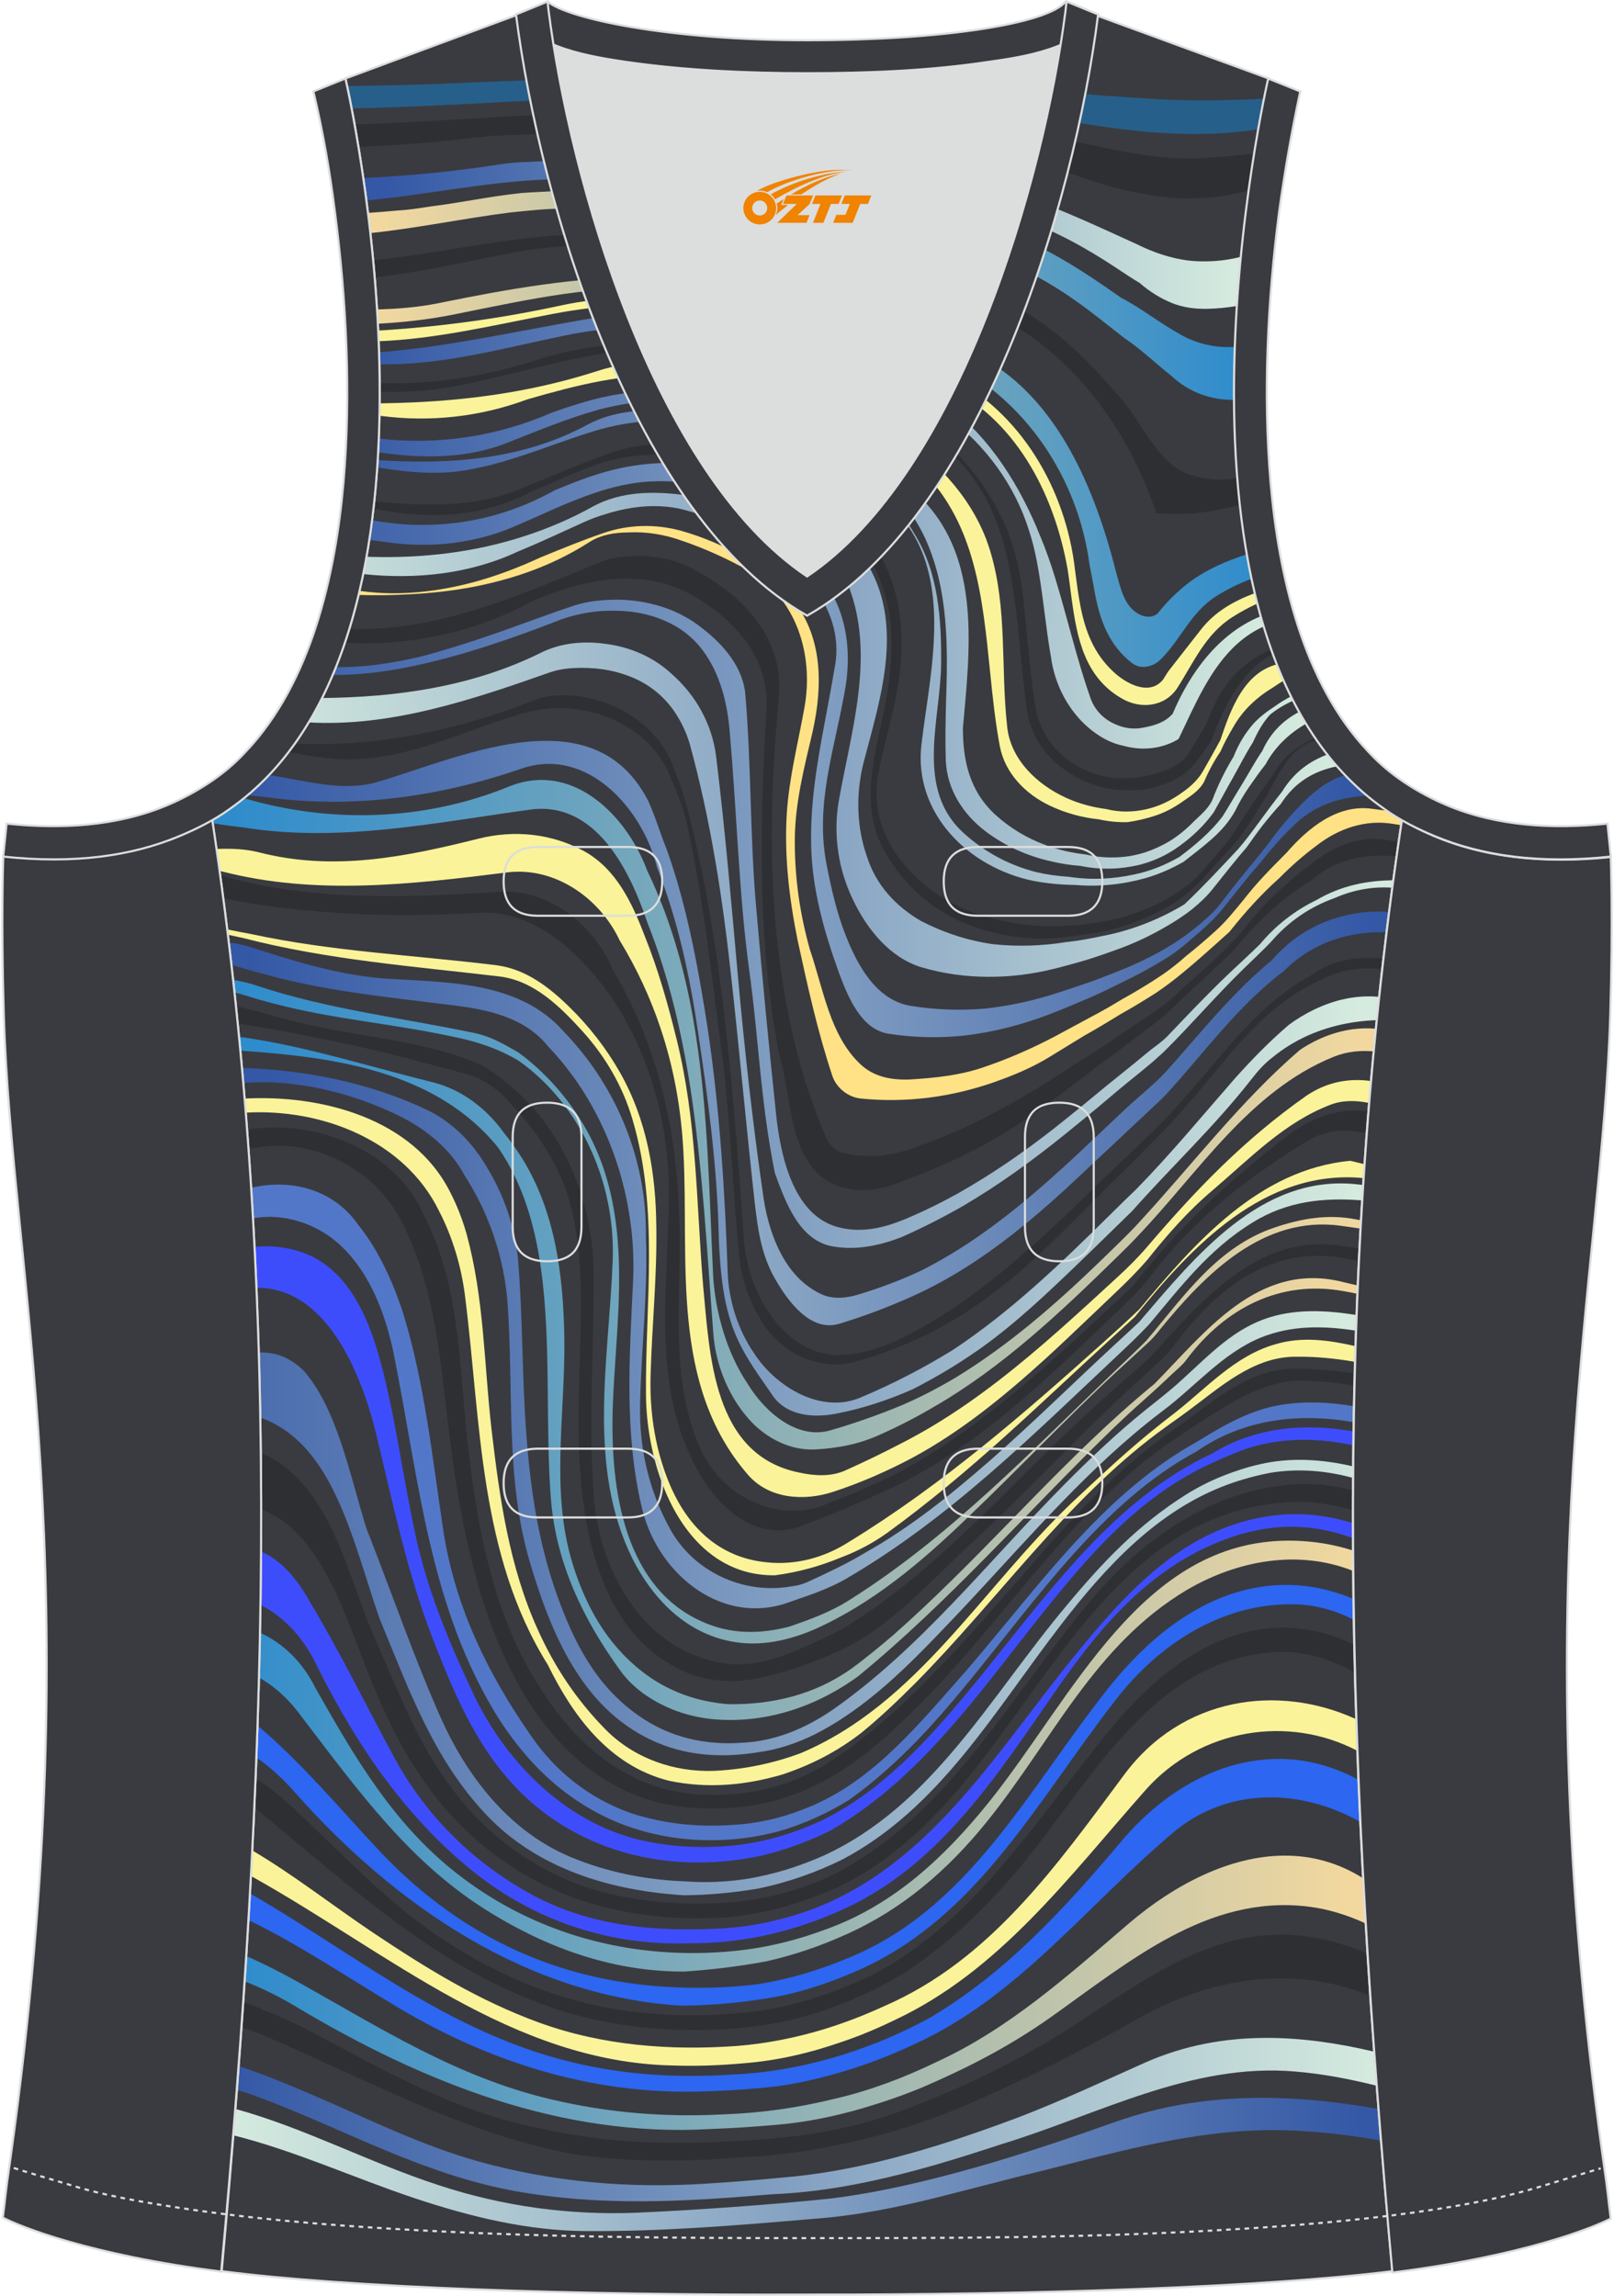
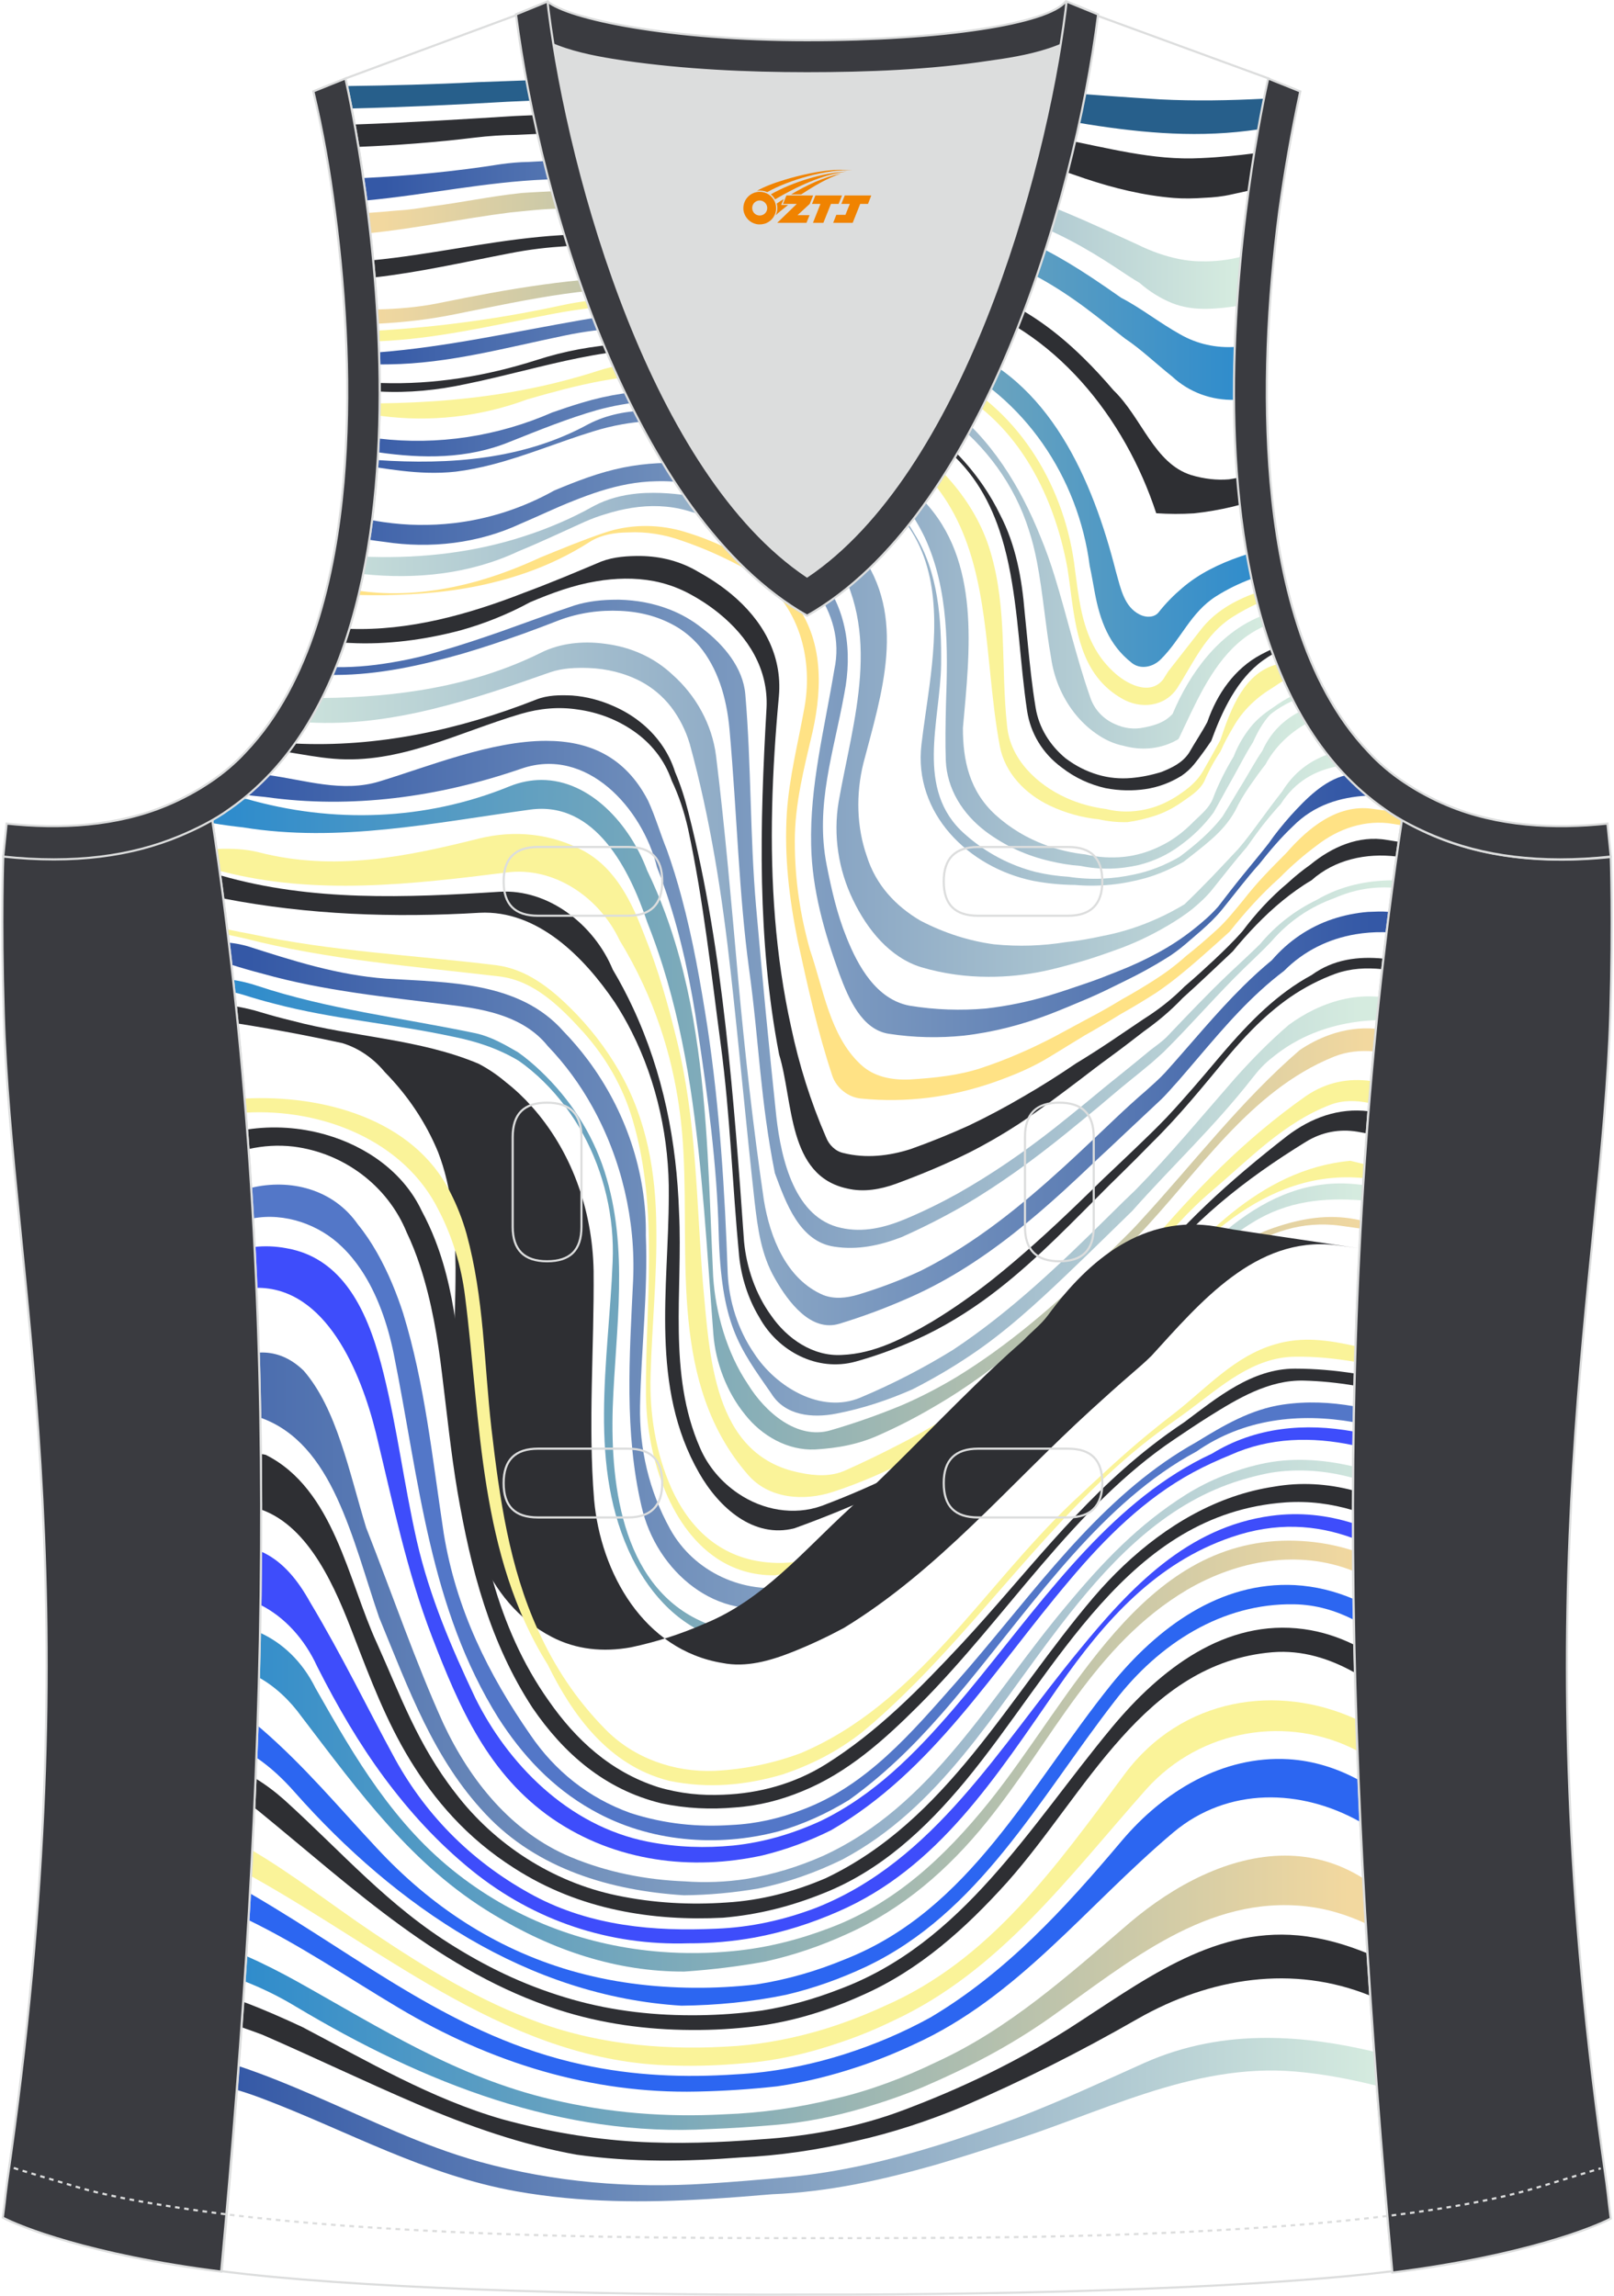
<svg xmlns="http://www.w3.org/2000/svg" version="1.1" id="图层_1" x="0px" y="0px" width="337.5px" height="480px" viewBox="0 0 302.3 430.61" enable-background="new 0 0 302.3 430.61" xml:space="preserve">
  <g>
    <g>
-       <path fill-rule="evenodd" clip-rule="evenodd" fill="#3A3B40" d="M200.55,1.09l37.2,13.63c0,0-25.46,109.55,25.01,139.04    c-13.89,91.97-10.04,182.43-1.79,272.25c-23.4,2.96-66.61,4.48-109.81,4.39c-43.21,0.18-86.42-1.34-109.81-4.39    c8.16-89.82,12.1-180.27-1.79-272.25c50.46-29.5,25-139.04,25-139.04L101.58,1l11.74,8.43l40.25,2.33l33.17-3.14L200.55,1.09z" />
      <path fill-rule="evenodd" clip-rule="evenodd" fill="#275F8B" d="M236.95,18.51c-6.52,0.34-13.05,0.46-19.59,0.13    c-6.15-0.38-12.29-0.82-18.43-1.29c-6.14-0.47-12.29-0.96-18.46-1.43c-27.31-2.83-54.64-1.85-81.99-0.84    c-3.04,0.11-6.08,0.23-9.12,0.33c-8.18,0.42-16.33,0.63-24.48,0.73c0.2,0.96,0.5,2.38,0.85,4.21c9.71-0.24,19.41-0.69,29.13-1.26    c2.68-0.12,5.36-0.25,8.05-0.37c24.14-1.12,48.29-2.11,72.7,0.33c4.45,0.43,8.82,1.07,13.17,1.78c4.35,0.71,8.69,1.48,13.08,2.17    c10.58,1.77,21.17,2.89,32,1.53l2.03-0.27C236.28,21.97,236.65,20.02,236.95,18.51z" />
      <path fill-rule="evenodd" clip-rule="evenodd" fill="#2E2F33" d="M235.11,28.75c-1.58,0.21-3.15,0.39-4.72,0.53    c-1.78,0.17-3.57,0.3-5.38,0.38c-9.07,0.48-17.73-2.01-26.45-3.65c-4.68-0.93-9.37-1.8-14.07-2.57    c-14.12-2.32-28.36-3.78-42.72-3.44c-12.64,0.28-25.26,0.85-37.87,1.42c-2.52,0.11-5.05,0.23-7.57,0.34    C86.3,22.39,76.29,23,66.28,23.35c0.23,1.28,0.47,2.69,0.72,4.2c7.24-0.3,14.51-0.84,21.86-1.74c2.65-0.32,5.22-0.48,7.76-0.51    c2.83-0.13,5.67-0.26,8.5-0.39c14.17-0.63,28.34-1.13,42.53-1.17c11.04-0.03,22.13,0.85,32.96,3.08c3.61,0.74,7.19,1.64,10.73,2.7    c2,0.58,4,1.24,5.99,1.92c1.99,0.68,3.99,1.38,5.99,2.06c5.39,1.81,10.98,3.17,16.59,3.63c1.88,0.15,3.84,0.11,5.82-0.03    c1.7-0.07,3.31-0.23,5.07-0.63c1.09-0.24,2.18-0.48,3.28-0.72C234.41,33.24,234.77,30.89,235.11,28.75z" />
      <linearGradient id="SVGID_1_" gradientUnits="userSpaceOnUse" x1="231.177" y1="455.346" x2="71.855" y2="455.346" gradientTransform="matrix(1 0 0 1 0 -412)">
        <stop offset="0" style="stop-color:#D5EBDF" />
        <stop offset="1" style="stop-color:#3458A6" />
      </linearGradient>
      <path fill-rule="evenodd" clip-rule="evenodd" fill="url(#SVGID_1_)" d="M68.49,37.6c11.31-1.07,22.35-3.47,33.71-3.93l0,0    c2.21-0.12,4.41-0.23,6.62-0.33l0,0c11.04-0.53,22.08-0.91,33.13-0.92l0,0c10.73-0.03,21.42,0.82,31.92,3.14l0,0    c3.5,0.77,6.98,1.71,10.43,2.82l0,0c2.41,0.78,4.74,1.68,7,2.68l0,0c6.43,2.25,12.24,5.46,17.92,9.23l0,0    c1.42,0.94,2.84,1.91,4.3,2.76l0,0c1.93,1.68,3.96,2.92,6.06,3.78l0,0c2.1,0.85,4.31,1.13,6.55,1.1l0,0    c1.95-0.04,3.86-0.23,5.73-0.55c0.2-3.18,0.46-6.27,0.74-9.23c-2.43,0.64-4.9,0.92-7.41,0.87l0,0c-2.11,0-4.15-0.34-6.16-0.89l0,0    c-2-0.55-3.96-1.31-5.85-2.25l0,0c-2.19-0.99-4.36-1.99-6.54-2.98l0,0c-4.35-1.97-8.72-3.87-13.25-5.49l0,0    c-2.3-0.97-4.63-1.89-7-2.73l0,0c-3.7-1.28-7.53-2.34-11.55-3.07l0,0c-9.93-1.85-19.37-2.8-29.17-2.84l0,0c-0.45,0-0.91,0-1.36,0    l0,0c-12.94,0-25.85,0.56-38.77,1.24l0,0c-2.23,0.12-4.46,0.24-6.69,0.37l0,0c-1.69,0.02-3.37,0.18-5.14,0.42l0,0    c-8.73,1.38-17.31,2.19-25.85,2.6C68.1,34.73,68.3,36.14,68.49,37.6z" />
      <linearGradient id="SVGID_2_" gradientUnits="userSpaceOnUse" x1="232.199" y1="466.928" x2="71.5" y2="466.928" gradientTransform="matrix(1 0 0 1 0 -412)">
        <stop offset="0" style="stop-color:#2F8CCC" />
        <stop offset="1" style="stop-color:#F2D89F" />
      </linearGradient>
      <path fill-rule="evenodd" clip-rule="evenodd" fill="url(#SVGID_2_)" d="M231.49,65.07c-3.53,0.23-7.08-0.5-10.31-2.34l0,0    c-1.89-1.05-3.73-2.28-5.56-3.49l0,0c-1.83-1.22-3.66-2.41-5.53-3.38l0,0c-1.85-1.3-3.7-2.58-5.56-3.81l0,0    c-5.58-3.69-11.32-6.93-17.85-9.04l0,0c-1.9-0.81-3.82-1.54-5.76-2.19l0,0c-1.94-0.66-3.9-1.24-5.88-1.75l0,0    c-3.96-1.03-8-1.8-12.13-2.36l0,0c-10.08-1.37-20.04-1.85-29.97-1.85l0,0c-7.12,0-14.22,0.25-21.34,0.59l0,0    c-2.44,0.12-4.87,0.25-7.31,0.38l0,0c-2.26,0.13-4.45,0.21-6.65,0.37l0,0c-5.81,0.6-11.35,1.81-17.12,2.53l0,0    c-2.09,0.32-4.01,0.64-6.12,0.75l0,0c-1.87,0.18-3.74,0.33-5.6,0.46c0.15,1.23,0.3,2.49,0.45,3.78c8.75-0.91,17.29-2.73,26.2-3.86    l0,0c3.29-0.32,6.42-0.72,9.69-0.71l0,0c2.31-0.11,4.61-0.2,6.92-0.28l0,0c11.55-0.4,23.1-0.53,34.69-0.12l0,0    c6,0.23,11.95,0.99,17.81,2.28l0,0c5.85,1.29,11.61,3.09,17.23,5.39l0,0c1.89,0.78,3.75,1.62,5.68,2.37l0,0    c6.67,2.48,12.43,6.22,17.91,10.47l0,0c1.83,1.41,3.63,2.87,5.42,4.24l0,0c1.55,1.03,3.01,2.22,4.46,3.45l0,0    c1.45,1.22,2.88,2.48,4.36,3.65l0,0c3.29,3.06,7.49,4.5,11.73,4.4C231.32,71.64,231.37,68.32,231.49,65.07z" />
      <path fill-rule="evenodd" clip-rule="evenodd" fill="#2E2F33" d="M231.95,89.62c-0.54,0.11-1.09,0.21-1.65,0.29    c-2.25,0.19-4.62-0.07-7.05-0.79c-6.98-2.17-9.31-10.83-14.59-15.9c-1.81-2.12-3.68-4.16-5.64-6.08    c-5.86-5.76-12.5-10.44-20.68-13.02c-1.94-0.79-3.86-1.65-5.78-2.5c-4.71-1.99-9.63-3.56-14.65-4.72    c-5.02-1.16-10.14-1.92-15.27-2.29c-7.36-0.52-14.71-0.78-22.05-0.85c-2.45-0.02-4.89-0.03-7.33-0.01    c-5.46,0.13-10.92,0.13-16.38,0.69c-10.54,1.02-20.73,3.36-31.14,4.37c0.1,1.06,0.19,2.13,0.29,3.22    c8.43-0.95,16.74-2.86,25.48-4.54c7.22-1.44,14.04-1.52,21.08-1.73c2.42-0.02,4.84,0.01,7.27,0.07c12.14,0.3,24.37,1.52,36.78,4.3    c3.17,0.71,6.31,1.56,9.37,2.56s6.05,2.16,8.93,3.49c18.63,5.43,31.87,22.2,37.72,40.09c2.37,0.16,4.75,0.17,7.11,0.02    c2.4-0.26,4.77-0.67,7.09-1.22c0.52-0.13,1.04-0.26,1.55-0.41C232.24,92.98,232.08,91.3,231.95,89.62z" />
      <linearGradient id="SVGID_3_" gradientUnits="userSpaceOnUse" x1="235.773" y1="500.522" x2="70.042" y2="500.522" gradientTransform="matrix(1 0 0 1 0 -412)">
        <stop offset="0" style="stop-color:#2F8CCC" />
        <stop offset="1" style="stop-color:#F2D89F" />
      </linearGradient>
      <path fill-rule="evenodd" clip-rule="evenodd" fill="url(#SVGID_3_)" d="M70.63,60.72c4.76-0.25,9.54-0.77,14.45-1.77l0,0    c14.04-2.81,27.2-5.86,41.07-4.61l0,0c1.8,0.11,3.61,0.25,5.42,0.41l0,0c5.43,0.48,10.89,1.18,16.38,2.14l0,0    c3.34,0.59,6.64,1.36,9.87,2.3l0,0c3.22,0.94,6.38,2.06,9.42,3.38l0,0c1.62,0.71,3.23,1.46,4.8,2.25l0,0    c1.57,0.8,3.12,1.64,4.64,2.54l0,0c15.27,7.09,25.38,22.25,27.5,38.76l0,0c0.39,1.78,0.66,3.5,0.98,5.17l0,0    c0.95,5.01,2.6,9.69,6.93,13.06l0,0c1.6,1.28,3.93,0.8,5.38-0.64l0,0c3.85-3.77,5.62-8.83,10.43-11.87l0,0    c2.15-1.36,4.35-2.41,6.6-3.26l0,0l0.11-0.04c-0.32-1.52-0.61-3.05-0.88-4.59c-0.44,0.14-0.88,0.29-1.32,0.44l0,0    c-1.96,0.68-3.87,1.47-5.7,2.43l0,0c-1.83,0.96-3.56,2.09-5.17,3.47l0,0c-1.55,1.31-3.07,2.83-4.47,4.61l0,0    c-0.8,0.96-2.33,0.96-3.45,0.4l0,0c-2.97-1.44-3.61-4.89-4.5-8.01l0,0c-4.33-17.11-12.43-36.28-30.44-42.57l0,0    c-1.64-0.95-3.32-1.85-5.04-2.69l0,0c-1.71-0.84-3.46-1.61-5.23-2.33l0,0c-10.74-4.29-22.03-6.37-33.55-7.13l0,0    c-2.66-0.18-5.33-0.32-7.99-0.43l0,0c-2.09-0.12-4.16-0.18-6.22-0.18l0,0c-12.91,0-25.42,2.22-38.7,4.92l0,0    c-3.91,0.78-7.71,1.07-11.48,1.16C70.54,58.91,70.59,59.81,70.63,60.72z" />
      <path fill-rule="evenodd" clip-rule="evenodd" fill="#FAF399" d="M235.22,111.23c-3.95,1.48-7.58,3.47-10.29,7.01    c-2.09,2.65-3.93,5.05-6.02,7.7c-0.32,0.48-0.64,1.04-0.96,1.52c-2.57,3.21-7.06,0.72-9.39-1.52c-3.61-3.37-5.18-7.56-6.08-12.07    c-0.45-2.25-0.74-4.58-1.05-6.93c-1.7-15.1-10.13-29.7-23.96-36.58c-2.42-1.58-4.96-3.02-7.6-4.32c-2.63-1.3-5.36-2.46-8.15-3.47    c-5.57-2.02-11.38-3.46-17.16-4.34c-2.9-0.44-5.79-0.82-8.67-1.14s-5.76-0.57-8.63-0.78c-7.36-0.59-14.58-0.67-22.04,0.94    c-11.77,2.56-23.13,4.07-34.53,4.76c0.03,0.66,0.06,1.33,0.09,2c10.64-0.43,20.67-2.81,31.55-4.91    c8.42-1.68,16.37-2.33,24.63-1.68c3.22,0.23,6.52,0.57,9.85,1.04c6.66,0.94,13.45,2.39,19.99,4.49c3.27,1.05,6.47,2.25,9.56,3.63    c1.74,0.76,3.44,1.58,5.11,2.47c1.66,0.89,3.29,1.84,4.89,2.84c13.75,6.39,21.05,20.35,23.65,34.73c0.29,1.84,0.52,3.71,0.77,5.58    c1.01,7.46,2.44,14.79,9.39,18.8c3.53,2.09,8.1,1.6,10.43-1.93c3.13-4.89,5.3-10.11,10.35-13.32c1.56-1,3.15-1.84,4.76-2.58    C235.54,112.52,235.38,111.88,235.22,111.23z" />
      <linearGradient id="SVGID_4_" gradientUnits="userSpaceOnUse" x1="236.896" y1="511.726" x2="68.199" y2="511.726" gradientTransform="matrix(1 0 0 1 0 -412)">
        <stop offset="0" style="stop-color:#D5EBDF" />
        <stop offset="1" style="stop-color:#3458A6" />
      </linearGradient>
      <path fill-rule="evenodd" clip-rule="evenodd" fill="url(#SVGID_4_)" d="M109.08,59.99c-13.04,2.27-25.52,5.09-38.22,6.09    c0.02,0.76,0.04,1.52,0.06,2.28c0.63,0,1.26-0.01,1.89-0.02l0,0c11.15-0.16,21.5-3.05,32.74-5.37l0,0    c7.54-1.6,14.76-1.85,22.17-1.12l0,0c2.08,0.22,4.16,0.48,6.24,0.78l0,0c6.24,0.9,12.47,2.16,18.7,3.84l0,0    c6.25,1.69,12.33,4.03,17.84,7.22l0,0c2.54,1.34,4.92,2.86,7.15,4.59l0,0c7.02,5.31,12.47,12.7,15.12,21.15l0,0    c0.66,2,1.14,3.98,1.52,5.97l0,0c1.14,5.96,1.6,12.14,2.65,17.99l0,0c0.26,1.86,0.77,3.7,1.5,5.44l0,0    c0.73,1.74,1.69,3.38,2.84,4.86l0,0c1.16,1.48,2.52,2.8,4.06,3.88l0,0c1.54,1.09,3.27,1.94,5.15,2.31l0,0    c3.25,0.9,6.48,0.67,9.46-0.76l0,0c0.33-0.24,0.81-0.32,0.97-0.65l0,0c2.95-6.14,5.85-13.18,11.01-17.77l0,0    c1.46-1.3,3.1-2.4,4.97-3.23c-0.19-0.63-0.37-1.27-0.55-1.91l-0.2,0.08l0,0c-7.83,3.23-13.21,10.63-16.41,18.25l0,0    c-1.43,1.59-3.31,2.17-5.39,2.57l0,0c-1.85,0.4-3.69,0.16-5.41-0.63l0,0c-2.18-0.94-3.94-2.74-4.7-5.15l0,0    c-2.57-7.34-4.31-15.06-6.62-22.54l0,0c-0.77-2.5-1.64-4.99-2.69-7.5l0,0c-3.78-9.43-9.31-18.41-17.46-24.57l0,0    c-2.01-1.57-4.21-3-6.59-4.25l0,0c-3.44-2.12-7.12-3.89-10.96-5.26l0,0c-6.44-2.3-12.96-4.01-19.54-5.24l0,0    c-3.29-0.62-6.59-1.12-9.91-1.51l0,0c-3.47-0.49-6.9-0.76-10.36-0.76C116.48,59.03,112.82,59.33,109.08,59.99L109.08,59.99z" />
      <path fill-rule="evenodd" clip-rule="evenodd" fill="#2E2F33" d="M238.32,121.78c-0.7,0.33-1.38,0.66-2.05,1.02    c-4.91,2.63-8.18,7.31-10.02,12.62c-1,1.89-2.27,3.75-3.42,5.77c-1.26,1.91-3.19,2.8-5.16,3.6c-1.85,0.58-3.74,0.97-5.69,1.14    c-2.08,0.18-4.22,0-6.31-0.63c-2.09-0.62-4.12-1.63-6.03-3.08c-2.89-2.39-4.99-5.7-5.6-9.47c-0.68-4.09-1.08-8.04-1.47-11.99    c-0.19-1.97-0.38-3.94-0.59-5.93c-0.51-6.24-1.64-12.58-4.58-18.23c-0.92-1.9-1.98-3.72-3.16-5.45    c-3.54-5.2-8.17-9.61-13.54-12.99c-4.36-2.97-9.18-5.37-14.24-7.28c-5.07-1.91-10.38-3.32-15.73-4.31    c-2.76-0.51-5.51-0.95-8.25-1.32c-10.65-1.6-21.56-1.11-31.99,2.26c-9.55,3.05-19.26,4.65-29.21,4.33l-0.32-0.01    c0,0.54,0.01,1.07,0.01,1.61c5.47,0.28,10.76-0.23,16.36-1.44c14.44-2.97,27.68-7.94,42.05-6.15c1.73,0.21,3.47,0.44,5.21,0.71    s3.49,0.57,5.24,0.9c6.7,1.29,13.05,3.07,19.05,5.61s11.67,5.84,17.02,10.06c5.81,4.37,9.21,10.03,11.34,16.33    c0.71,2.1,1.28,4.27,1.74,6.49c0.47,2.22,0.83,4.49,1.14,6.78s0.56,4.6,0.79,6.91c0.46,4.62,0.86,9.23,1.52,13.65    c0.64,4.25,2.89,8.02,6.5,10.67c2.53,1.97,5.33,3.22,8.25,3.88c2.6,0.49,5.06,0.52,7.42,0.18c2.36-0.34,4.61-1.16,6.77-2.48    c0.9-0.61,1.71-1.33,2.43-2.22c1.14-1.42,2.18-2.88,3.18-4.34c2.06-5.65,4.84-11.6,9.7-15.1c0.64-0.46,1.26-0.87,1.94-1.23    C238.53,122.38,238.42,122.08,238.32,121.78z" />
      <path fill-rule="evenodd" clip-rule="evenodd" fill="#FAF399" d="M239.37,124.6c-3.07,0.78-5.21,2.81-6.83,5.33    c-1.75,2.72-2.88,6.02-3.85,8.89c-1.08,2.01-2.19,3.96-3.27,5.85c-1.01,1.72-2.4,2.93-3.86,3.96c-2.19,1.59-4.49,2.67-6.89,3.19    s-4.88,0.57-7.42-0.07c-2.54-0.33-5.04-1-7.42-2.07c-5.54-2.49-10.59-7.3-11.15-13.56c-0.6-5.5-0.58-10.97-0.81-16.42    s-0.71-10.86-2.32-16.24c-2.89-9.71-10.11-17.17-18.26-22.6c-3.63-2.41-7.59-4.35-11.74-5.75c-5.88-1.98-11.82-3.52-17.79-4.69    c-1.99-0.39-3.98-0.74-5.98-1.05c-6.57-1.06-13.47-1.94-19.73,0.15c-4.57,1.48-9.16,2.65-13.76,3.54    c-2.3,0.45-4.61,0.83-6.91,1.15c-2.31,0.32-4.62,0.58-6.94,0.79c-2.31,0.21-4.63,0.36-6.96,0.47c-2.17,0.1-4.34,0.16-6.51,0.19    c-0.01,0.77-0.02,1.55-0.04,2.33l0.36,0.03c9.23,1.2,18.61,0.16,27.37-3.1c2.33-0.68,4.67-1.33,7.01-1.93    c9.37-2.38,18.82-3.76,28.45-1.61c2,0.35,4,0.75,5.99,1.2c5.96,1.34,11.83,3.11,17.57,5.37c5.71,2.26,10.88,5.82,15.06,10.29    c10.09,10.21,11.35,24,12.77,37.91c0.47,4.64,0.96,9.28,1.81,13.82c0.96,5.05,4.81,8.99,9.39,11.15c2.95,1.4,6.04,2.24,9.17,2.56    c1.83,0.41,3.63,0.58,5.4,0.53c1.81-0.25,3.54-0.67,5.21-1.22c1.67-0.56,3.25-1.35,4.77-2.4c1.62-1.16,3.38-2.12,4.39-3.98    c0.87-2.04,1.9-3.93,3.07-5.66c0.68-1.59,1.52-3.07,2.31-4.43c0.95-1.7,2.09-3.16,3.39-4.41c1.29-1.26,2.73-2.31,4.29-3.25    c0.63-0.44,1.28-0.87,1.94-1.26C240.18,126.62,239.77,125.61,239.37,124.6z" />
      <path fill-rule="evenodd" clip-rule="evenodd" fill="#3E4DFB" d="M253.55,285.71c-4.84-1.52-9.95-2.11-15.29-1.39    c-15.73,2.09-26.48,13.48-36.1,25.27c-15,18.21-27.12,39.47-49.31,48.26c-6,2.28-12.21,3.67-18.76,3.92    c-5.79,0.27-11.66,0.15-17.4-0.75s-11.36-2.57-16.67-5.39c-11.15-5.96-20.05-14.63-26.14-25.69c-5.27-9.67-9.82-19.17-16-29.51    c-2.23-3.99-4.92-7.34-8.6-9.16c-0.19-0.09-0.37-0.17-0.56-0.24c-0.02,3.33-0.06,6.66-0.11,9.99c4.53,2.28,8.3,6.41,10.65,11.56    c3.84,7.59,7.9,14.53,12.59,20.86c4.69,6.33,10,12.18,16.43,17.4c5.89,4.76,12.37,8.3,19.21,10.58    c6.84,2.29,14.05,3.32,21.39,3.09c4.28,0.02,8.43-0.36,12.47-1.09c5.48-1.02,10.66-2.68,15.61-4.85    c18.8-8.15,29.55-25.16,41.42-42.25c8.67-12.44,18.29-23.19,32.41-28c8.33-2.87,15.84-2.35,22.76,0.19    C253.55,287.59,253.55,286.65,253.55,285.71z" />
      <linearGradient id="SVGID_5_" gradientUnits="userSpaceOnUse" x1="41.22" y1="741.391" x2="254.556" y2="741.391" gradientTransform="matrix(1 0 0 1 0 -412)">
        <stop offset="0" style="stop-color:#2F8CCC" />
        <stop offset="1" style="stop-color:#F2D89F" />
      </linearGradient>
      <path fill-rule="evenodd" clip-rule="evenodd" fill="url(#SVGID_5_)" d="M48.32,314.64c3.11,1.75,5.79,4.27,8.04,7.39l0,0    c5.47,7.16,10.6,14.07,16.28,20.39l0,0c5.69,6.32,11.94,12.04,19.69,16.69l0,0c11.11,6.73,23.12,10.75,35.8,10.7l0,0    c5.14-0.35,10.19-0.96,15.19-1.88l0,0c5.37-1.18,10.42-2.93,15.26-5.13l0,0c10.43-4.66,19.01-12.04,26.32-21.11l0,0    c12.36-15.32,20.14-33.14,37.55-43.49l0,0c9.56-5.58,20.93-7.59,31.15-3.54c-0.01-1.27-0.02-2.54-0.03-3.82    c-3.05-0.98-6.27-1.6-9.69-1.79l0,0c-0.78-0.05-1.56-0.07-2.31-0.07l0,0c-27.68,0-40.48,29.33-56.26,49.01l0,0    c-8.34,10.35-17.73,19.1-29.99,23.67l0,0c-5.66,2.16-11.59,3.68-17.91,4.3l0,0c-4.56,0.45-9.13,0.5-13.65,0.15l0,0    c-13.57-1.05-26.73-5.73-38.04-14.5l0,0c-6.09-4.72-10.86-10.14-15.07-15.99l0,0c-4.21-5.85-7.86-12.21-11.69-18.96l0,0    c-2.48-5-6.16-8.47-10.43-10.41C48.46,309.06,48.4,311.85,48.32,314.64z" />
      <path fill-rule="evenodd" clip-rule="evenodd" fill="#2C66F1" d="M253.66,299.92c-3.45-1.45-7.11-2.39-10.99-2.6    c-14.04-0.72-25.75,7.94-34.42,18.61c-15.41,19.18-26.48,42.28-49.88,51.54c-5.29,2.2-10.82,3.84-16.73,4.75    c-3.89,0.45-7.79,0.66-11.69,0.63c-7.8-0.06-15.6-1.02-23.3-3.27c-14.13-4.15-26.14-12.1-36.16-22.89    c-7.22-7.72-13.54-15.35-21.66-22.38c-0.25-0.22-0.51-0.42-0.77-0.62c-0.07,2-0.14,3.99-0.21,5.98c2.64,1.78,5.03,4.03,7.16,6.45    c9.55,10.79,20.52,20.37,32.69,27.48c12.17,7.11,25.54,11.73,39.9,12.61c6.62-0.08,13.14-0.7,19.6-2.04    c5.27-1.23,10.21-3.02,14.94-5.23c21.33-10.09,32.32-31.27,46.76-49.89c8.26-10.75,20.14-18.37,33.62-18.13    c4.08,0.06,7.78,1.17,11.21,2.91C253.69,302.53,253.67,301.23,253.66,299.92z" />
      <path fill-rule="evenodd" clip-rule="evenodd" fill="#2E2F33" d="M253.81,308.52c-2.93-1.44-6.06-2.48-9.45-2.94    c-14.76-2.01-26.96,7.54-36.03,18.45c-15.49,18.69-28,40.52-51.18,49.12c-4.66,1.81-9.46,3.17-14.46,3.97    c-3.94,0.54-7.9,0.83-11.86,0.88c-7.92,0.1-15.85-0.72-23.73-2.96c-7.9-2.26-14.9-5.46-21.99-9.84    c-12.55-7.68-21.31-17.92-32.01-27.59c-1.72-1.52-3.51-2.88-5.42-4.03c-0.07,1.83-0.15,3.65-0.24,5.48    c0.35,0.26,0.7,0.52,1.05,0.81c8.92,7.29,17.43,14.79,26.46,21.35s18.58,12.2,29.57,15.76c8.17,2.64,16.51,3.74,24.87,3.79    c4.18,0.03,8.36-0.21,12.53-0.75c3.46-0.46,6.8-1.2,10.06-2.18c3.26-0.98,6.43-2.19,9.55-3.6c10.69-4.71,19.28-12.42,27.22-21.24    c14.76-16.61,25.59-41.08,49.74-43.09c5.59-0.44,10.71,1.2,15.43,3.84C253.88,312.01,253.84,310.27,253.81,308.52z" />
      <path fill-rule="evenodd" clip-rule="evenodd" fill="#FAF399" d="M254.18,322.48c-14.75-6.77-32.7-4.11-43.45,10.3    c-13,17.49-25.27,34.9-45.11,43.52c-3.73,1.72-7.57,3.19-11.57,4.41c-5.16,1.54-10.47,2.6-15.98,3.05    c-6.28,0.45-12.6,0.44-18.85-0.23s-12.44-2-18.44-4.19c-11.2-4.11-20.72-9.93-31.06-16.84c-7.88-5.31-14.95-10.88-22.65-15.42    c-0.08,1.6-0.16,3.19-0.25,4.79l0.27,0.15c25.69,14.36,48.81,34.81,78.98,35.41c4.4,0.15,8.76-0.02,13.11-0.41    c6.39-0.49,12.56-1.94,18.56-4.04c3.29-1.1,6.47-2.44,9.61-3.96c19.94-9.25,32.94-27.07,47.46-43.43    c10.22-11.37,26.67-13.95,39.56-7.2C254.31,326.42,254.24,324.45,254.18,322.48z" />
      <path fill-rule="evenodd" clip-rule="evenodd" fill="#2C66F1" d="M254.6,333.85c-4.05-2.2-8.47-3.59-13.13-3.87    c-12.36-0.72-23.43,6.02-31.29,15.32c-10.83,12.84-21.74,24.71-35.85,33.1c-5.25,2.89-10.51,5.1-16.05,6.88    c-6.64,2.1-13.45,3.45-20.46,3.81c-4.84,0.32-9.6,0.4-14.39,0.12c-4.79-0.27-9.6-0.89-14.52-1.97    c-23.84-5.19-41.13-19.78-61.63-31.74c-0.21-0.12-0.42-0.25-0.63-0.37c-0.09,1.67-0.19,3.34-0.29,5.01    c9.69,4.7,18.51,10.71,28.14,16.45c17.34,10.34,36.25,16.16,55.96,15.73c5.04-0.1,10.06-0.43,15.06-0.98    c5.18-0.75,10.23-2.01,15.19-3.66c3.59-1.19,7.06-2.59,10.46-4.19c19.5-8.82,32.26-25.91,48.71-39.79    c10.25-8.59,23.96-8.21,35.06-1.96C254.82,339.11,254.7,336.48,254.6,333.85z" />
      <linearGradient id="SVGID_6_" gradientUnits="userSpaceOnUse" x1="45.433" y1="785.781" x2="252.647" y2="785.781" gradientTransform="matrix(1 0 0 1 0 -412)">
        <stop offset="0" style="stop-color:#2F8CCC" />
        <stop offset="1" style="stop-color:#F2D89F" />
      </linearGradient>
      <path fill-rule="evenodd" clip-rule="evenodd" fill="url(#SVGID_6_)" d="M45.65,371.64c3.26,1.28,6.44,2.82,9.58,4.72l0,0    c24.16,14.45,49.98,24.56,77.67,22.99l0,0c4.04-0.15,8.07-0.41,12.11-0.76l0,0c5.71-0.45,11.24-1.59,16.66-3.17l0,0    c3.81-1.13,7.53-2.39,11.2-3.93l0,0c8.34-3.59,16.05-7.52,23.91-13.05l0,0c14.92-10.59,29.45-22.95,48.06-20.86l0,0    c4,0.45,7.65,1.62,11.12,3.21c-0.17-2.82-0.33-5.65-0.48-8.47c-4.73-2.99-9.7-4.26-14.67-4.26l0,0c-10.42,0-20.85,5.57-29.1,12.57    l0,0c-11.63,9.95-22.63,19.9-36.33,26.17l0,0c-3.05,1.47-6.13,2.8-9.28,3.95l0,0c-3.15,1.15-6.36,2.14-9.68,2.9l0,0    c-6.81,1.69-13.77,2.69-20.84,2.94l0,0c-5.45,0.29-10.83,0.23-16.21-0.22l0,0c-5.38-0.45-10.76-1.3-16.23-2.59l0,0    c-17.79-4.2-31.97-13.36-47.59-22.08l0,0c-3.12-1.73-6.32-3.37-9.59-4.8C45.85,368.49,45.75,370.06,45.65,371.64z" />
      <path fill-rule="evenodd" clip-rule="evenodd" fill="#2E2F33" d="M256.29,366.4c-4.12-1.69-8.4-2.93-12.99-3.37    c-16.45-1.52-29.61,8.91-43.17,17.57c-10.03,6.34-19.98,11.07-30.68,15.12c-4.36,1.66-8.8,2.89-13.31,3.79    c-4.5,0.9-9.07,1.47-13.66,1.77c-3.9,0.3-7.81,0.53-11.75,0.62c-3.95,0.09-7.93,0.05-11.97-0.2c-8.08-0.49-16.36-1.89-24.81-4.2    c-13.28-3.83-25.24-10.87-37.42-17.26c-3.73-1.75-7.45-3.38-11.16-4.77c-0.11,1.59-0.22,3.18-0.33,4.77    c1.32,0.45,2.65,0.93,3.97,1.43c9.47,4.12,19.06,8.73,28.89,12.95s19.79,7.69,29.99,9.53c5.25,0.74,10.42,1.07,15.53,1.11    c5.11,0.05,10.17-0.19,15.19-0.58c7.33-0.34,14.56-1.41,21.66-3.08c3.42-0.77,6.8-1.7,10.14-2.78s6.66-2.31,9.95-3.69    c11.25-4.84,21.92-10.21,32.84-16.47c13.61-7.75,29.16-10.18,43.59-4.33C256.63,371.69,256.46,369.05,256.29,366.4z" />
      <linearGradient id="SVGID_7_" gradientUnits="userSpaceOnUse" x1="258.016" y1="809.57" x2="42.945" y2="809.57" gradientTransform="matrix(1 0 0 1 0 -412)">
        <stop offset="0" style="stop-color:#D5EBDF" />
        <stop offset="1" style="stop-color:#3458A6" />
      </linearGradient>
      <path fill-rule="evenodd" clip-rule="evenodd" fill="url(#SVGID_7_)" d="M44.2,392c1.62,0.49,3.24,1.04,4.84,1.65l0,0    c15.94,6.05,30.29,14.27,47.59,17.38l0,0c12.26,2.17,24.14,2.15,36.04,1.44l0,0c3.97-0.24,7.94-0.55,11.92-0.89l0,0    c5.27-0.21,10.43-0.88,15.51-1.84l0,0c5.08-0.97,10.1-2.24,15.09-3.66l0,0c4.21-1.23,8.38-2.56,12.53-3.92l0,0    c18.04-5.5,35.53-15.29,55.02-13.6l0,0c5.21,0.43,10.27,1.42,15.28,2.66c-0.16-2.13-0.32-4.25-0.48-6.38    c-6.66-1.58-13.4-2.59-20.12-2.59l0,0c-7.75,0-15.46,1.34-23,4.7l0,0c-7.86,3.53-15.65,7.14-23.65,10.22l0,0    c-4.98,1.86-9.95,3.63-15.04,5.21l0,0c-4.61,1.42-9.25,2.7-13.95,3.73l0,0c-4.7,1.03-9.45,1.82-14.3,2.25l0,0    c-5.08,0.49-10.15,0.92-15.23,1.23l0,0c-14.28,0.91-28.41-0.22-42.5-4.1l0,0c-10.88-3.03-20.5-7.86-30.66-12.24l0,0    c-4.84-2.09-9.65-4.09-14.57-5.72C44.43,389.02,44.31,390.51,44.2,392z" />
      <linearGradient id="SVGID_8_" gradientUnits="userSpaceOnUse" x1="42.752" y1="817.993" x2="254.922" y2="817.993" gradientTransform="matrix(1 0 0 1 0 -412)">
        <stop offset="0" style="stop-color:#D5EBDF" />
        <stop offset="1" style="stop-color:#3458A6" />
      </linearGradient>
-       <path fill-rule="evenodd" clip-rule="evenodd" fill="url(#SVGID_8_)" d="M43.53,400.52c11.5,2.87,22.59,7.98,33.95,11.78l0,0    c10.57,3.52,21.27,6.14,32.33,6.19l0,0c7.13,0.04,14.19-0.22,21.21-0.65l0,0c7.02-0.43,14-1.02,20.98-1.62l0,0    c4.01-0.28,7.94-0.8,11.87-1.5l0,0c3.93-0.7,7.86-1.58,11.85-2.58l0,0c5.11-1.28,10.22-2.63,15.35-3.93l0,0    c12.68-3.05,25.11-6.82,38.35-8.18l0,0c9.98-1.08,19.77-0.21,29.41,1.48c-0.16-1.98-0.32-3.95-0.48-5.93    c-16.35-2.89-33.06-3.33-49.16,2.36l0,0c-8.58,3.05-17.09,5.94-25.86,8.45l0,0c-4.55,1.29-9.1,2.49-13.69,3.51l0,0    c-4.59,1.03-9.23,1.88-13.95,2.47l0,0c-6.04,0.64-12.07,1.14-18.13,1.58l0,0c-6.06,0.44-12.14,0.82-18.28,1.09l0,0    c-12.56,0.51-25.06-1.16-37.16-5.14l0,0c-12.91-4.18-25.23-10.77-38.21-14.33C43.79,397.22,43.66,398.87,43.53,400.52z" />
      <linearGradient id="SVGID_9_" gradientUnits="userSpaceOnUse" x1="243.688" y1="530.098" x2="62.411" y2="530.098" gradientTransform="matrix(1 0 0 1 0 -412)">
        <stop offset="0" style="stop-color:#D5EBDF" />
        <stop offset="1" style="stop-color:#3458A6" />
      </linearGradient>
      <path fill-rule="evenodd" clip-rule="evenodd" fill="url(#SVGID_9_)" d="M70.69,84.84c8.3,1.19,16.74,1.3,24.75-1.99l0,0    c5.46-2.17,10.75-4.33,16.37-5.94l0,0c2.97-0.8,5.94-1.34,8.92-1.58l0,0c2.98-0.24,5.98-0.18,9,0.22l0,0    c2.42,0.31,4.83,0.71,7.21,1.21l0,0c9.53,1.99,18.7,5.46,26.73,11.9l0,0c4.24,3.41,7.4,7.6,9.6,12.21l0,0    c4.49,9.74,4.32,20.73,3.95,31.26l0,0c-0.08,3.55-0.15,7.08-0.03,10.57l0,0c0.24,5.3,3.13,9.95,7.46,13.24l0,0    c3.69,2.77,7.8,4.6,12.11,5.58l0,0c1.89,0.46,3.79,0.76,5.7,0.9l0,0c1.89,0.39,3.75,0.55,5.59,0.51l0,0    c1.84-0.04,3.65-0.29,5.42-0.7l0,0c2.76-0.7,5.33-1.89,7.64-3.61l0,0c2.38-1.72,4.47-3.72,6.31-6.21l0,0    c1.18-2.07,2.36-4.3,3.62-6.51l0,0c1.25-2.22,2.41-4.55,3.76-6.65l0,0c0.84-1.88,1.86-3.75,3.24-5.22l0,0    c1.37-1.1,2.84-1.96,4.39-2.64c-0.14-0.27-0.28-0.54-0.41-0.81c-1.1,0.57-2.18,1.23-3.23,1.99l0,0c-1.48,0.96-2.83,2-3.99,3.29    l0,0c-1.35,1.57-2.65,3.56-3.61,6.03l0,0c-1.55,2.56-2.89,5.22-3.94,8.01l0,0c-0.71,1.72-2.24,2.92-3.53,4.18l0,0    c-2,2.04-4.01,3.56-6.35,4.66l0,0c-2.13,1.05-4.4,1.73-6.77,1.98l0,0c-2.37,0.24-4.8,0.11-7.24-0.46l0,0    c-2.56-0.27-5.1-0.87-7.54-1.78l0,0c-3.4-1.26-6.58-3.15-9.33-5.65l0,0c-4.89-4.49-6.1-10.23-6.09-16.29l0,0    c1.27-14.36,3.44-31.37-7.46-42.72l0,0c-2.48-2.94-5.42-5.57-8.74-7.94l0,0c-7.87-5.58-16.24-8.7-25.02-10.62l0,0    c-1.76-0.38-3.53-0.72-5.32-1.02l0,0c-3.24-0.65-6.52-0.97-9.8-0.97l0,0c-5.09,0-10.19,0.77-15.16,2.28l0,0    c-1.88,0.56-3.73,1.18-5.55,1.82l0,0c-10.26,4.49-21.47,6.2-32.56,4.89C70.77,83.12,70.73,83.98,70.69,84.84z" />
      <linearGradient id="SVGID_10_" gradientUnits="userSpaceOnUse" x1="244.582" y1="533.567" x2="60.355" y2="533.567" gradientTransform="matrix(1 0 0 1 0 -412)">
        <stop offset="0" style="stop-color:#D5EBDF" />
        <stop offset="1" style="stop-color:#3458A6" />
      </linearGradient>
      <path fill-rule="evenodd" clip-rule="evenodd" fill="url(#SVGID_10_)" d="M70.51,87.68c3.13,0.48,6.26,0.9,9.42,0.99l0,0    c1.76,0.05,3.53,0,5.32-0.2l0,0c2.27-0.28,4.47-0.73,6.64-1.28l0,0c6.51-1.66,12.67-4.28,19.11-6.26l0,0    c1.84-0.58,3.71-1.03,5.58-1.36l0,0c5.61-0.98,11.31-0.88,16.97-0.13l0,0c2.44,0.38,4.87,0.85,7.27,1.43l0,0    c7.21,1.75,14.19,4.53,20.73,9.15l0,0c2.96,2.1,5.46,4.51,7.49,7.25l0,0c7.19,8.77,6.47,20.88,5.07,31.49l0,0    c-0.49,3.69-1.07,7.35-1.49,10.9l0,0c-0.76,6.42,1.44,12.2,5.35,16.67l0,0c3.91,4.47,9.53,7.64,15.61,8.89l0,0    c2.69,0.51,5.31,0.75,7.88,0.77l0,0c2.28,0.2,4.52,0.17,6.71-0.05l0,0c2.2-0.22,4.35-0.64,6.45-1.22l0,0    c2.54-0.73,4.9-1.78,7.16-3.06l0,0c1.81-1.41,3.6-2.78,5.29-4.27l0,0c1.69-1.5,3.22-3.17,4.41-5.32l0,0    c0.75-1.56,1.64-3.07,2.63-4.5l0,0c0.99-1.44,2-2.85,3.06-4.2l0,0c1.76-3.28,4.48-5.86,7.66-7.66c-0.44-0.73-0.87-1.46-1.29-2.21    c-2.96,1.53-5.41,3.85-6.98,7.35l0,0c-1.33,1.95-2.48,4.09-3.74,6.16l0,0c-1.27,2.05-2.47,4.14-3.69,6.09l0,0    c-1.16,1.54-2.46,2.88-3.83,4.13l0,0c-1.37,1.25-2.82,2.41-4.31,3.52l0,0c-2.64,1.5-5.44,2.66-8.48,3.28l0,0    c-1.99,0.43-4.01,0.7-6.06,0.78l0,0c-2.05,0.08-4.13-0.03-6.23-0.35l0,0c-2.03-0.13-4.07-0.41-6.08-0.88l0,0    c-4.78-1.22-9.32-3.5-13.41-7.15l0,0c-4.69-4.13-5.84-9.43-5.79-15.01l0,0c0.05-5.59,1.29-11.46,1.37-16.76l0,0    c0.08-8.42-0.48-17.32-5.05-24.61l0,0c-2.64-4.62-6.25-8.3-10.44-11.21l0,0c-4.18-2.91-8.93-5.04-13.86-6.57l0,0    c-2.29-0.71-4.58-1.36-6.88-1.97l0,0c-2.3-0.6-4.6-1.15-6.91-1.64l0,0c-3.77-0.94-7.74-1.64-11.66-1.64l0,0    c-1.97,0-3.94,0.18-5.85,0.59l0,0c-1.9,0.41-3.77,1.04-5.55,1.97l0,0c-12.14,6.64-26,7.63-39.52,6.72    C70.57,86.75,70.54,87.21,70.51,87.68z" />
-       <path fill-rule="evenodd" clip-rule="evenodd" fill="#2E2F33" d="M246.6,138.43c-3.38,1.29-6.35,3.66-8.03,6.9    c-1.44,1.98-2.9,4.03-4.28,6.11c-1.39,2.08-2.7,4.18-4.01,6.11c-1.28,1.59-2.57,3.13-3.91,4.56c-1.67,2.21-3.52,3.86-5.73,5.25    c-1.99,1.35-4.15,2.46-6.43,3.37c-2.28,0.9-4.67,1.61-7.2,2.06c-2.22,0.4-4.51,0.73-6.91,0.84c-1.75,0.1-3.53,0.14-5.34,0.05    s-3.66-0.32-5.53-0.69c-3.62-0.6-7.12-1.7-10.36-3.34c-3.24-1.65-6.2-3.84-8.75-6.63c-4.33-4.74-6.82-10.84-5.62-17.74    c1.12-6.1,3.05-11.72,3.87-17.72c0.77-5.47,0.81-11.01-0.7-16.59c-1.2-4.36-3.27-8.24-6.03-11.58c-2.76-3.34-6.2-6.14-10.13-8.33    c-5.11-2.84-10.38-4.67-15.91-5.9c-1.84-0.41-3.72-0.75-5.63-1.05c-2.39-0.51-4.85-0.76-7.32-0.7c-2.46,0.06-4.93,0.44-7.34,1.21    c-3.09,1.04-6.1,2.22-9.1,3.45c-3,1.22-5.99,2.49-9.04,3.69c-8.1,3.37-17.01,3.21-25.55,2.42c-0.56-0.05-1.13-0.11-1.69-0.16    c-0.05,0.45-0.1,0.91-0.16,1.36c9.89,2.08,20.23,1.79,29.39-3.02c1.77-0.75,3.54-1.53,5.3-2.3c1.76-0.77,3.53-1.53,5.31-2.22    c2.73-1.04,5.46-1.85,8.36-2.23c1.73-0.24,3.46-0.35,5.19-0.35c3.46,0.01,6.9,0.5,10.26,1.39c1.79,0.39,3.58,0.83,5.37,1.3    c11.24,2.98,21.49,9.84,25.87,20.72c2.42,6.05,2.51,12.27,1.76,18.49c-0.52,5.41-2.23,10.92-3.05,16.4s-0.76,10.94,2.25,16.23    c2.02,3.54,4.48,6.44,7.26,8.75c3.78,3.05,7.95,5.06,12.31,6.19c4.25,1.12,8.36,1.5,12.34,1.24c1.83-0.18,3.6-0.37,5.33-0.66    c2.78-0.3,5.42-0.9,7.94-1.73c2.52-0.84,4.93-1.91,7.26-3.16c1.32-0.67,2.44-1.39,3.65-2.36c1.9-1.48,3.62-3.21,5.29-5.2    c1.21-1.29,2.38-2.58,3.54-3.89c1.15-1.31,2.21-2.7,3.19-4.15c1.03-1.54,2.03-3.27,3.1-4.99c2.6-4.16,4.71-10.05,9.89-10.97    C246.79,138.72,246.7,138.57,246.6,138.43z" />
      <linearGradient id="SVGID_11_" gradientUnits="userSpaceOnUse" x1="250.686" y1="547.026" x2="52.558" y2="547.026" gradientTransform="matrix(1 0 0 1 0 -412)">
        <stop offset="0" style="stop-color:#D5EBDF" />
        <stop offset="1" style="stop-color:#3458A6" />
      </linearGradient>
      <path fill-rule="evenodd" clip-rule="evenodd" fill="url(#SVGID_11_)" d="M125.09,86.84h-0.07h-0.03h-0.03    c-0.62,0-1.23,0.02-1.85,0.05l0,0c-2.16,0.11-4.29,0.38-6.41,0.8l0,0c-2.27,0.46-4.46,1.09-6.61,1.84l0,0    c-2.15,0.75-4.26,1.6-6.36,2.48l0,0c-5.95,3.32-12.34,5.37-18.87,6.12l0,0c-2.18,0.25-4.37,0.36-6.57,0.33l0,0    c-2.2-0.03-4.41-0.21-6.61-0.53l0,0c-0.71-0.1-1.43-0.22-2.14-0.36c-0.16,1.23-0.33,2.46-0.52,3.68c0.95,0.14,1.9,0.28,2.86,0.39    l0,0c8.65,1.33,17.63,0.29,25.56-3.41l0,0c1.67-0.71,3.31-1.45,4.96-2.19l0,0c1.65-0.74,3.3-1.46,4.98-2.12l0,0    c1.66-0.66,3.33-1.28,5.01-1.81l0,0c3.38-1.06,6.84-1.78,10.47-1.84l0,0c2.15-0.06,4.32,0.08,6.53,0.46l0,0    c1.66,0.34,3.32,0.73,4.96,1.17l0,0c4.93,1.32,9.75,3.12,14.39,5.6l0,0c2.89,1.54,5.19,3.57,7.04,6.32l0,0    c9.75,14.67,3.97,31.33,1.31,46.55l0,0c-1.06,6.34-0.03,12.81,2.68,18.39l0,0c2.68,5.62,6.93,10.84,12.8,12.66l0,0    c4.19,1.23,8.4,1.8,12.59,1.8l0,0c3.51,0.02,6.92-0.35,10.25-1.03l0,0c2.21-0.46,4.36-1.05,6.47-1.64l0,0    c2.38-0.66,4.66-1.45,6.93-2.27l0,0c3.53-1.22,6.84-2.79,10.01-4.66l0,0c1.59-0.93,3.13-1.94,4.59-3.09l0,0    c1.35-1.12,2.66-2.3,3.8-3.73l0,0c1.05-1.32,2.11-2.65,3.18-3.98l0,0c1.07-1.33,2.16-2.66,3.28-3.95l0,0    c0.97-1.38,1.96-2.77,3.01-4.12l0,0c1.06-1.35,2.17-2.66,3.35-3.95l0,0c2.71-4.25,6.46-6.27,10.66-7.08    c-0.63-0.72-1.25-1.46-1.85-2.22c-3.37,1.23-6.33,3.35-8.56,6.97l0,0c-1.43,1.81-2.8,3.66-4.14,5.49l0,0    c-1.35,1.83-2.67,3.65-4.08,5.27l0,0c-1.65,1.76-3.3,3.52-4.97,5.27l0,0c-1.68,1.74-3.38,3.46-5.15,5.14l0,0    c-1.59,0.95-3.22,1.82-4.88,2.57l0,0c-3.32,1.52-6.78,2.65-10.45,3.35l0,0c-2.24,0.49-4.53,0.91-6.91,1.16l0,0    c-2.17,0.35-4.37,0.56-6.62,0.64l0,0c-2.25,0.07-4.55,0-6.89-0.24l0,0c-4.56-0.62-9.16-2.04-13.78-4.44l0,0    c-4.62-2.73-8.33-6.64-10.05-12.12l0,0c-1.89-5.4-2.07-11.57-0.63-17.4l0,0c3.34-12.82,8.35-27.5-0.81-39.73l0,0    c-6.43-8.5-15.47-12.96-25.28-15.2l0,0c-1.96-0.45-3.95-0.81-5.97-1.09l0,0C128.13,86.94,126.61,86.85,125.09,86.84z" />
      <linearGradient id="SVGID_12_" gradientUnits="userSpaceOnUse" x1="45.816" y1="555.489" x2="252.133" y2="555.489" gradientTransform="matrix(1 0 0 1 0 -412)">
        <stop offset="0" style="stop-color:#D5EBDF" />
        <stop offset="1" style="stop-color:#3458A6" />
      </linearGradient>
      <path fill-rule="evenodd" clip-rule="evenodd" fill="url(#SVGID_12_)" d="M67.87,107.68c9.91,1.05,20.05,0.01,29.17-4.28l0,0    c2.1-0.86,4.16-1.77,6.23-2.71l0,0c2.06-0.93,4.12-1.89,6.21-2.83l0,0c1.28-0.56,2.57-1.04,3.83-1.41l0,0    c1.66-0.53,3.35-0.94,5.05-1.2l0,0c3.4-0.52,6.86-0.45,10.24,0.51l0,0c2.07,0.58,4.12,1.26,6.13,2.04l0,0    c2.02,0.78,4.01,1.66,5.96,2.66l0,0c9.26,4.79,17.97,14.09,15.58,25.17l0,0c-1.88,11.29-4.61,21.79-4.34,32.94l0,0    c0.18,8.31,2.44,16.25,5.29,24.1l0,0c1.76,4.74,4.24,10.43,9.22,11.23l0,0c4.84,0.75,9.52,0.82,14.08,0.36l0,0    c5.63-0.65,10.91-2.04,15.96-3.95l0,0c2.53-0.96,5-2.03,7.46-3.06l0,0c2.32-1,4.55-2.11,6.77-3.21l0,0    c2.73-1.32,5.38-2.77,7.95-4.38l0,0c2.41-1.47,4.33-3.32,6.5-5.16l0,0c1.35-1.19,2.65-2.43,3.8-3.83l0,0    c1.18-1.45,2.32-2.92,3.49-4.38l0,0c1.17-1.46,2.35-2.9,3.6-4.29l0,0c1.9-2.41,3.93-4.82,6.22-6.98l0,0    c3.97-4.02,8.85-5.5,14.02-5.78c-1.44-1.2-2.8-2.47-4.09-3.82c-4.08,0.95-7.49,4.47-10.31,7.56l0,0c-1.49,1.69-2.89,3.4-4.11,5.17    l0,0c-1.56,2.01-3.24,3.99-4.85,5.98l0,0c-1.62,1.99-3.16,3.99-4.65,5.93l0,0c-1.36,1.54-2.89,2.88-4.5,4.15l0,0    c-2.35,1.88-4.59,3.3-6.9,4.55l0,0c-2.31,1.25-4.7,2.37-7.18,3.34l0,0c-2.05,0.82-4.12,1.65-6.27,2.37l0,0    c-2.32,0.8-4.67,1.59-7.07,2.32l0,0c-3.75,1.11-7.63,1.92-11.66,2.38l0,0c-4.65,0.4-9.43,0.27-14.35-0.54l0,0    c-6.18-1.19-9.63-7.37-11.81-12.86l0,0c-1.74-4.28-2.81-8.98-3.7-13.52l0,0c-2.21-11.24,1.35-21.22,3.32-32.2l0,0    c1.51-7.66,0.56-16.06-4.86-22.34l0,0c-5.45-6.32-12.28-10.63-19.8-13.26l0,0c-1.88-0.66-3.8-1.21-5.76-1.65l0,0    c-1.8-0.22-3.62-0.36-5.43-0.36l0,0c-1.02,0-2.04,0.04-3.05,0.14l0,0c-2.81,0.28-5.56,0.98-8.12,2.34l0,0    c-2.11,1.18-4.26,2.25-6.47,3.19l0,0c-2.2,0.95-4.45,1.79-6.73,2.52l0,0c-9.11,2.95-18.74,4.08-28.39,3.83l0,0    c-0.36-0.01-0.72-0.02-1.08-0.04C68.3,105.49,68.09,106.59,67.87,107.68z" />
      <path fill-rule="evenodd" clip-rule="evenodd" fill="#FFE285" d="M260.16,152.11c-1.01-0.13-2.03-0.27-3.05-0.41    c-6.5-0.88-11.96,3.61-16.01,8.26c-1.37,1.39-2.81,2.82-4.19,4.3c-1.39,1.48-2.7,3.02-3.91,4.57c-1.62,1.96-3.19,3.95-5.05,5.64    s-3.75,3.32-5.69,4.85c-2.04,1.83-3.99,3.26-5.96,4.51c-1.97,1.26-3.98,2.47-6.06,3.61c-1.99,1.22-4.02,2.38-6.13,3.48    c-2.14,1.13-4.29,2.34-6.47,3.49c-4.37,2.29-8.91,4.29-13.71,5.89c-4.26,1.42-8.82,1.9-13.51,2.18c-3.48,0.13-6.76-0.49-9.28-2.89    c-5.7-5.38-6.9-14.04-9.44-21.45c-1.79-6.4-2.84-12.95-2.84-20.35c0-7,1.71-13.59,3.36-20.61c1.91-8.65,1.95-18.03-4.12-25.12    c-4.2-4.89-9.33-8.21-14.88-10.52c-1.85-0.77-3.75-1.43-5.68-1.98c-2.38-0.65-4.83-0.95-7.27-0.89c-2.44,0.06-4.87,0.48-7.2,1.28    c-2.01,0.68-4,1.43-5.99,2.21c-1.99,0.79-3.97,1.6-5.96,2.41c-1.91,0.89-3.86,1.71-5.84,2.46c-1.98,0.75-3.98,1.41-6.01,1.99    c-6.12,1.69-12.38,2.57-18.69,2.16c-1.14-0.08-2.27-0.19-3.41-0.35c-0.06,0.26-0.12,0.51-0.18,0.77c1.62,0.04,3.25,0.06,4.87,0.04    c6.72-0.12,13.46-0.68,20.08-2.3c2.17-0.52,4.32-1.15,6.43-1.88c4.22-1.47,8.29-3.41,12.14-5.89c2.09-1.28,4.57-1.68,7.07-1.7    c1.7-0.09,3.41,0,5.11,0.27c1.69,0.26,3.37,0.7,4.99,1.28c2.11,0.72,4.2,1.54,6.27,2.47s4.12,1.96,6.15,3.09    c9.03,5.06,12.37,15.76,10.57,25.74c-1.22,6.77-2.84,13-3.3,19.69c-0.52,8.19,0.44,16.14,2.04,24.05c1.87,8.57,3.71,17,6.52,25.42    c0.8,2.25,2.97,3.93,5.3,4.17c4.33,0.44,8.58,0.36,12.76-0.16c4.17-0.53,8.26-1.51,12.28-2.91c1.88-0.67,3.68-1.35,5.45-2.15    c1.77-0.79,3.52-1.7,5.29-2.8c2.1-1.28,4.17-2.57,6.24-3.82c2.25-1.26,4.44-2.57,6.6-3.91c2.35-1.32,4.64-2.7,6.87-4.13    c1.31-0.9,2.51-1.78,3.72-2.74c1.73-1.38,3.41-2.81,5.06-4.27c1.66-1.45,3.29-2.93,4.92-4.4c1.4-1.76,2.88-3.53,4.45-5.23    c1.57-1.71,3.22-3.35,4.95-4.89c2.15-2.19,4.53-4.26,7-6.09c4.03-3.13,9.09-4.89,14.3-4.01c0.5,0.09,1,0.17,1.5,0.25    c0.05-0.33,0.1-0.66,0.15-0.99C261.87,153.23,261,152.68,260.16,152.11z" />
      <path fill-rule="evenodd" clip-rule="evenodd" fill="#2E2F33" d="M262.15,157.9c-0.72-0.11-1.43-0.23-2.15-0.34    c-5.38-0.96-10.43,1.36-14.4,4.61c-1.48,1.05-2.91,2.2-4.24,3.43c-1.61,1.34-3.14,2.8-4.57,4.33c-1.43,1.54-2.76,3.15-3.99,4.79    c-1.64,1.86-3.43,3.59-5.24,5.3c-1.82,1.7-3.65,3.38-5.55,4.99c-2.59,2.6-5.1,4.48-7.67,6.11c-2.1,1.4-4.17,2.83-6.27,4.23    s-4.23,2.77-6.42,4.09c-1.6,1.09-3.22,2.15-4.86,3.19c-1.64,1.04-3.3,2.04-4.98,3.01c-3.34,1.96-6.77,3.8-10.34,5.5    c-3.53,1.6-7.15,3.07-10.86,4.39c-4.09,1.31-8.43,1.79-12.6,0.75c-1.52-0.32-2.73-1.52-3.29-2.97    c-2.89-6.66-5.05-13.56-6.54-20.62c-1.49-6.72-2.46-13.54-3.02-20.41c-1.12-13.74-0.58-27.71,0.72-41.7    c0.68-7.87-3.17-14.33-8.89-19.11c-1.91-1.59-4.03-3-6.25-4.22c-1.65-0.99-3.4-1.71-5.21-2.2s-3.68-0.73-5.55-0.76    c-2.49-0.02-5.06,0.14-7.38,1.02c-2.38,1-4.78,2.01-7.21,3.01c-2.43,0.99-4.88,1.96-7.36,2.88c-10.39,4.05-21.52,7.17-32.79,6.75    c-0.27,0.87-0.55,1.74-0.84,2.6c0.33,0.02,0.65,0.03,0.98,0.05c7.02,0.36,14.08-0.6,20.79-2.37c2.25-0.63,4.47-1.38,6.64-2.26    c2.18-0.88,4.32-1.88,6.41-3.02c2.02-0.85,4.04-1.65,6.1-2.33s4.16-1.23,6.33-1.59c1.77-0.3,3.54-0.47,5.34-0.49    c1.79-0.02,3.6,0.12,5.43,0.46c2.09,0.41,4.16,1.09,6.21,2.13c2.12,1.1,4.14,2.4,5.98,3.89c5.5,4.45,9.32,10.48,8.95,17.79    c-0.63,10.97-1.08,21.86-0.85,32.69c0.12,5.41,0.41,10.82,0.92,16.2c0.52,5.38,1.26,10.75,2.29,16.09    c1.35,4.39,1.73,10.08,3.18,14.97s3.98,8.98,9.63,10.18c3.05,0.72,6.18,0.16,9.07-0.88c4.77-1.76,9.37-3.67,13.88-5.92    c3.17-1.61,6.18-3.36,9.12-5.27c1.94-1.29,3.85-2.63,5.73-4c1.88-1.37,3.73-2.77,5.57-4.16c1.93-1.47,3.85-2.96,5.82-4.39    c2.15-1.57,4.29-3.21,6.43-4.87c2.42-1.73,4.83-3.67,7.31-6.28c1.58-1.41,3.13-2.85,4.68-4.31c1.55-1.46,3.1-2.93,4.66-4.39    c2.79-3.39,5.91-6.71,9.37-9.54c1.73-1.41,3.54-2.71,5.43-3.82c4.38-3.91,10.29-5.14,15.97-4.45    C261.89,159.73,262.02,158.81,262.15,157.9z" />
      <linearGradient id="SVGID_13_" gradientUnits="userSpaceOnUse" x1="259.518" y1="585.275" x2="42.369" y2="585.275" gradientTransform="matrix(1 0 0 1 0 -412)">
        <stop offset="0" style="stop-color:#D5EBDF" />
        <stop offset="1" style="stop-color:#3458A6" />
      </linearGradient>
      <path fill-rule="evenodd" clip-rule="evenodd" fill="url(#SVGID_13_)" d="M62.11,126.61c0.22,0,0.45-0.01,0.67-0.01l0,0    c8.02-0.02,15.96-1.78,23.69-3.97l0,0c1.93-0.57,3.85-1.17,5.76-1.8l0,0c1.91-0.63,3.8-1.29,5.69-1.96l0,0    c2.27-0.82,4.52-1.67,6.74-2.54l0,0c1.85-0.69,3.74-1.17,5.65-1.46l0,0c1.92-0.29,3.87-0.38,5.84-0.29l0,0    c1.92,0.09,3.8,0.37,5.63,0.89l0,0c1.82,0.52,3.58,1.28,5.24,2.3l0,0c1.45,0.92,2.8,2.07,3.99,3.48l0,0    c1.66,2.02,2.92,4.37,3.84,6.99l0,0c0.92,2.62,1.49,5.52,1.77,8.63l0,0c1.41,16.01,1.76,30.97,3.67,44.94l0,0    c0.96,6.98,1.48,13.09,2.1,19.18l0,0c0.63,6.09,1.36,12.16,2.73,19.05l0,0c2.07,5.62,4.64,12.84,11.14,13.8l0,0    c4.37,0.68,8.56-0.22,12.63-1.79l0,0c3.99-1.77,7.84-3.73,11.57-5.87l0,0c6.84-4.02,13.14-8.61,19.21-13.52l0,0    c2.02-1.63,4.02-3.29,6.02-4.93l0,0c1.84-1.54,3.67-3.12,5.55-4.65l0,0c1.56-1.25,3.1-2.51,4.62-3.78l0,0    c0.74-0.67,1.46-1.31,2.18-1.96l0,0c5.22-5.17,9.99-10.75,15.17-15.78l0,0c1.72-1.68,3.48-3.3,5.06-4.98l0,0    c1.62-1.89,3.46-3.52,5.46-4.89l0,0c2-1.36,4.17-2.45,6.44-3.26l0,0c3.43-1.51,7.1-2.18,10.78-1.92c0.06-0.46,0.13-0.92,0.19-1.39    c-4.98,0.02-9.87,1.03-14.42,3.7l0,0c-2,0.97-3.9,2.14-5.67,3.52l0,0c-1.78,1.38-3.42,2.96-4.91,4.75l0,0    c-1.92,1.89-3.98,3.76-5.99,5.67l0,0c-4.02,3.83-7.83,7.87-11.46,11.68l0,0c-0.96,0.96-2.01,1.68-3.06,2.48l0,0    c-2.1,1.74-4.19,3.45-6.28,5.12l0,0c-1.91,1.51-3.77,3.07-5.64,4.61l0,0c-1.95,1.59-3.93,3.2-5.96,4.81l0,0    c-6.02,4.73-11.87,8.75-18.31,12.4l0,0c-3.17,1.76-6.44,3.37-9.85,4.8l0,0c-3.92,1.63-7.91,2.58-12.04,1.66l0,0    c-8.67-1.85-11.23-12.76-12.15-20.84l0,0c-0.7-6.59-1.36-13.18-2-19.76l0,0c-0.63-6.59-1.23-13.17-1.81-19.76l0,0    c-1.15-13.18-0.87-26.29-2.01-39.71l0,0c-0.21-2.5-1.21-4.82-2.68-6.92l0,0c-1.47-2.1-3.41-3.97-5.5-5.56l0,0    c-1.87-1.49-3.9-2.62-6.03-3.45l0,0c-3.01-1.17-6.18-1.75-9.39-1.83l0,0c-0.17,0-0.33,0-0.5,0l0,0c-2.71,0-5.36,0.26-8.01,1.09    l0,0c-2.27,0.76-4.55,1.57-6.84,2.4l0,0c-2.29,0.83-4.6,1.66-6.91,2.48l0,0c-1.89,0.66-3.8,1.31-5.73,1.94l0,0    c-1.93,0.63-3.87,1.23-5.82,1.79l0,0c-3.83,1.18-7.84,1.98-11.87,2.51l0,0c-2,0.25-4.01,0.4-6.03,0.44l0,0    c-0.52,0.01-1.03,0.01-1.55,0C62.53,125.64,62.32,126.12,62.11,126.61z" />
      <linearGradient id="SVGID_14_" gradientUnits="userSpaceOnUse" x1="43.901" y1="596.545" x2="256.949" y2="596.545" gradientTransform="matrix(1 0 0 1 0 -412)">
        <stop offset="0" style="stop-color:#D5EBDF" />
        <stop offset="1" style="stop-color:#3458A6" />
      </linearGradient>
      <path fill-rule="evenodd" clip-rule="evenodd" fill="url(#SVGID_14_)" d="M57.6,135.5c15.55,0.9,30.82-4.28,45.38-9.4l0,0    c2.33-0.8,4.81-0.88,7.23-0.8l0,0c1.69,0.06,3.37,0.3,5.01,0.71l0,0c1.64,0.42,3.24,1.01,4.76,1.81l0,0    c2.15,1.15,4.09,2.74,5.69,4.81l0,0c1.54,2.02,2.72,4.35,3.48,6.89l0,0c3.89,14.19,6.09,28.46,7.69,42.86l0,0    c1.61,14.4,2.88,28.59,4.48,43l0,0c0.59,5.06,1.22,9.98,3.84,14.49l0,0c2.51,4.42,6.76,10.03,12.05,8.43l0,0    c4.18-1.27,8.21-2.76,12.12-4.46l0,0c3.78-1.6,7.35-3.48,10.76-5.58l0,0c6.89-4.25,13.12-9.36,19.1-14.8l0,0    c1.99-1.81,3.95-3.66,5.9-5.52l0,0c2-1.84,4-3.73,6.02-5.64l0,0c2.02-1.91,4.08-3.82,6.28-5.89l0,0c1.2-1.12,2.24-2.4,3.36-3.61    l0,0c5.13-5.88,9.91-11.95,15.52-17.05l0,0c1.4-1.28,2.85-2.49,4.37-3.64l0,0c3.74-3.78,8.43-6.03,13.43-6.87l0,0    c1.67-0.28,3.36-0.41,5.06-0.39l0,0c0.25,0,0.49,0.01,0.74,0.01c0.15-1.26,0.31-2.52,0.47-3.79c-1.32-0.18-2.64-0.05-3.99-0.02    l0,0c-2.24,0.18-4.49,0.64-6.65,1.36l0,0c-4.33,1.46-8.23,4.07-11.34,7.69l0,0c-1.87,1.54-3.66,3.18-5.38,4.88l0,0    c-5.16,5.1-9.76,10.78-14.63,16.19l0,0c-1.13,1.22-2.34,2.27-3.54,3.35l0,0c-2.03,1.74-3.99,3.54-5.91,5.36l0,0    c-1.91,1.82-3.82,3.63-5.72,5.41l0,0c-1.3,1.22-2.6,2.44-3.92,3.64l0,0c-3.95,3.6-8,7.09-12.3,10.33l0,0    c-4.56,3.43-9.32,6.53-14.48,9.11l0,0c-3.79,1.77-7.66,3.23-11.76,4.47l0,0c-2.17,0.64-4.41,0.88-6.5,0.08l0,0    c-6.98-2.97-10.03-10.91-11.16-17.81l0,0c-1.02-6.98-1.91-13.87-2.7-20.75l0,0c-0.79-6.89-1.49-13.76-2.12-20.71l0,0    c-1.25-13.89-2.42-27.77-4.15-41.86l0,0c-0.38-2.99-1.32-5.8-2.72-8.38l0,0c-1.39-2.58-3.25-4.91-5.46-6.87l0,0    c-1.73-1.63-3.69-2.92-5.8-3.88l0,0c-2.11-0.96-4.36-1.58-6.66-1.88l0,0c-1.17-0.17-2.36-0.26-3.54-0.26l0,0    c-0.93,0-1.86,0.06-2.78,0.17l0,0c-2.1,0.26-4.14,0.85-6.03,1.81l0,0c-12.73,6.29-26.93,8.31-41.02,8.43    C59.33,132.49,58.49,134.02,57.6,135.5z" />
      <path fill-rule="evenodd" clip-rule="evenodd" fill="#2E2F33" d="M259.29,179.81c-4.73-0.46-9.38,0.1-13.49,3.09    c-1.6,0.86-3.13,1.84-4.58,2.9c-2.91,2.12-5.55,4.59-8.05,7.24c-1.67,1.76-3.28,3.61-4.84,5.45c-3.16,3.76-6.37,7.53-9.71,11.1    c-1.95,2.04-3.88,3.89-5.9,5.83c-2.04,1.94-4.06,3.88-6.07,5.77c-1.67,1.64-3.34,3.27-5.03,4.89    c-5.05,4.85-10.21,9.55-15.67,13.91c-3.64,2.87-7.44,5.56-11.47,7.99c-5.32,3.1-10.7,5.93-16.8,6.17    c-5.38,0.32-10.27-3.05-13.25-7.38c-2.92-4-4.63-9.02-5.09-13.89c-0.94-13.41-1.92-26.69-3.43-40.1    c-1.52-13.41-3.57-26.93-7.01-40.4c-0.65-2.58-1.45-5.13-2.5-7.58c-1.21-3.85-3.58-7.04-6.61-9.42c-1.51-1.19-3.19-2.18-4.97-2.95    c-2.44-1.08-5.07-1.78-7.72-1.97c-2.3-0.1-4.63-0.1-6.8,0.78c-14.46,5.7-29.86,8.99-45.32,8.22c-0.39,0.55-0.8,1.08-1.21,1.62    c2.84,0.45,5.67,1,8.58,1.24c12.44,1.04,23.43-4.97,35.14-8.42c3.53-1.04,7.14-1.36,10.68-0.81c1.88,0.26,3.72,0.73,5.49,1.41    c1.76,0.68,3.45,1.57,5.01,2.66c1.6,1.11,3.03,2.44,4.23,3.98c1.21,1.54,2.18,3.3,2.87,5.28c1.35,2.84,2.36,5.89,3.08,9.1    c2.93,13.68,4.34,27.17,6.12,40.41s2.18,26.39,3.45,39.71c0.4,3.84,1.65,7.94,3.79,11.47c1.75,3.17,4.46,5.74,7.63,7.26    c3.17,1.53,6.8,2.02,10.42,1.03c3.29-0.91,6.46-2.04,9.54-3.34c5.13-2.12,9.86-4.86,14.33-8.05c7.89-5.65,14.71-12.63,21.5-19.46    c1.45-1.46,2.88-2.91,4.35-4.32c1.91-1.88,3.85-3.8,5.85-5.86c5.24-5.14,9.81-10.83,14.46-16.43c1.35-1.59,2.76-3.18,4.27-4.71    c2.26-2.3,4.66-4.41,7.28-6.22c2.63-1.8,5.49-3.29,8.49-4.38c2.85-1.01,5.79-1.14,8.72-0.84    C259.14,181.13,259.21,180.47,259.29,179.81z" />
      <linearGradient id="SVGID_15_" gradientUnits="userSpaceOnUse" x1="254.411" y1="614.237" x2="44.974" y2="614.237" gradientTransform="matrix(1 0 0 1 0 -412)">
        <stop offset="0" style="stop-color:#D5EBDF" />
        <stop offset="1" style="stop-color:#3458A6" />
      </linearGradient>
      <path fill-rule="evenodd" clip-rule="evenodd" fill="url(#SVGID_15_)" d="M258.49,186.98c-4.3-0.4-8.41,0.56-12.21,2.39l0,0    c-1.7,0.82-3.33,1.81-4.79,2.9l0,0c-1.78,1.53-3.49,3.13-5.15,4.79l0,0c-1.65,1.65-3.25,3.36-4.81,5.1l0,0    c-6.19,7.07-12.13,14.29-18.72,21.01l0,0c-1.58,1.49-3.12,3.02-4.67,4.55l0,0c-9.28,9.18-18.69,18.25-29.61,25.48l0,0    c-5.61,3.46-11.31,6.4-17.37,8.95l0,0c-3.65,1.54-7.6,1.07-11.16-0.6l0,0c-3.56-1.67-6.73-4.53-8.81-7.76l0,0    c-2.98-4.36-4.66-9.67-4.91-14.86l0,0c-0.27-7.72-0.64-15.47-1.24-23.21l0,0c-0.59-7.75-1.42-15.47-2.58-23.18l0,0    c-1.27-8.14-2.7-16.29-4.84-24.25l0,0c-0.8-2.99-1.71-5.95-2.75-8.87l0,0c-1.23-3.02-2.16-6.26-3.53-9.23l0,0    c-4.37-8.48-11.33-11.23-19.12-11.23l0,0c-10.3,0-22.05,4.81-31.23,7.6l0,0c-7,2.16-13.93-0.24-20.86-1.17    c-1.26,1.32-2.6,2.57-4,3.75c1.12,0.13,2.24,0.24,3.36,0.35l0,0c16.2,2.29,32.57,0.04,48.13-5.33l0,0    c12.2-4.17,22.63,7.38,25.4,18.53l0,0c0.65,1.65,1.25,3.32,1.81,4.99l0,0c2.8,8.37,4.58,17.01,5.85,25.71l0,0    c1.89,12.51,3.57,25.13,3.9,37.69l0,0c0.23,8.69,1.17,14.07,2.81,18.37l0,0c1.65,4.3,4,7.53,7.06,11.93l0,0    c2.58,4.17,7.72,4.66,12.22,3.77l0,0c4.97-0.96,9.71-2.53,14.33-4.58l0,0c3.67-1.88,7.19-3.92,10.57-6.19l0,0    c6.63-4.39,12.57-9.85,18.33-15.34l0,0c2.78-2.64,5.5-5.3,8.21-7.95l0,0c1.36-1.33,2.71-2.65,4.07-3.97l0,0    c7.39-8.34,15.33-15.72,22.48-24.86l0,0c1.12-1.44,2.33-2.81,3.85-3.95l0,0c1.51-1.24,3.13-2.31,4.84-3.22l0,0    c4.49-2.37,9.57-3.57,14.69-3.74C258.18,189.88,258.33,188.43,258.49,186.98z" />
      <linearGradient id="SVGID_16_" gradientUnits="userSpaceOnUse" x1="43.518" y1="621.092" x2="255.944" y2="621.092" gradientTransform="matrix(1 0 0 1 0 -412)">
        <stop offset="0" style="stop-color:#2F8CCC" />
        <stop offset="1" style="stop-color:#F2D89F" />
      </linearGradient>
      <path fill-rule="evenodd" clip-rule="evenodd" fill="url(#SVGID_16_)" d="M95.28,147.52c-15.73,6.42-33.14,6.98-49.25,2.34l0,0    c-0.26-0.02-0.51-0.03-0.76-0.05c-1.79,1.43-3.68,2.76-5.71,3.94l0.1,0.65l0.11,0.02l0,0c1.84,0.32,3.7,0.57,5.56,0.77l0,0    c18.03,2.93,35.76-0.85,53.9-3.33l0,0c12.28-1.68,18.69,11.39,21.96,21.14l0,0c1.07,2.7,2.04,5.44,2.91,8.21l0,0    c2.32,7.4,3.95,15.03,5.15,22.7l0,0c1.17,7.62,1.96,15.35,2.6,23.11l0,0c0.64,7.76,1.14,15.55,1.74,23.28l0,0    c0.41,5.26,2.51,10.85,5.95,15.05l0,0c3.11,3.96,8,6.77,13.14,6.53l0,0c4.17-0.24,8.18-0.96,12.04-2.73l0,0    c3.49-1.54,6.86-3.28,10.11-5.19l0,0c12.99-7.48,23.9-17.83,34.56-28.26l0,0c1.24-1.21,2.48-2.41,3.72-3.76l0,0    c11.46-11.96,21.01-27.29,36.82-33.71l0,0c2.49-1.01,5.02-1.23,7.57-1.02c0.13-1.41,0.27-2.83,0.41-4.24    c-3.01-0.28-5.98,0.16-8.77,1.16l0,0c-1.95,0.7-3.82,1.66-5.55,2.83l0,0c-10.99,9.46-19.9,21.17-29.7,31.84l0,0    c-1.38,1.56-2.75,2.9-4.12,4.25l0,0c-1.37,1.34-2.74,2.68-4.12,4l0,0c-8.19,7.88-16.78,15.34-26.51,21.28l0,0    c-3.24,1.94-6.61,3.7-10.15,5.23l0,0c-4.34,1.8-8.8,3.38-13.41,4.72l0,0c-6.26,1.85-12.28-3.37-15.53-8.66l0,0    c-3.95-5.85-6.07-13.44-6.5-20.15l0,0c-0.36-7.56-0.59-15.2-1.03-22.82l0,0c-0.43-7.63-1.08-15.24-2.27-22.77l0,0    c-1.17-7.68-3-15.31-5.69-22.6l0,0c-1.01-2.73-2.14-5.42-3.41-8.03l0,0c-3.17-8.53-10.65-16.95-19.79-16.95l0,0    C99.37,146.3,97.35,146.68,95.28,147.52L95.28,147.52z" />
      <path fill-rule="evenodd" clip-rule="evenodd" fill="#FAF399" d="M256.95,202.77c-4.31-0.6-8.4,0.25-12.12,2.76    c-11.87,8.34-20.94,17.89-29.88,28.35c-1.82,2.13-3.64,3.9-5.45,5.57c-1.82,1.67-3.63,3.34-5.46,5.01    c-3.65,3.33-7.34,6.63-11.12,9.8c-3.79,3.17-7.67,6.21-11.72,9.02s-8.26,5.38-12.71,7.63c-3.31,1.72-6.68,3.35-10.15,4.9    c-2.65,1.2-5.7,1.04-8.56,0.42c-8.21-1.62-12.42-7.17-14.74-13.94c-2.32-6.77-2.76-14.75-3.4-21.38    c-0.63-7.7-0.91-15.34-1.52-22.99c-0.6-7.65-1.53-15.32-3.45-23.06c-0.83-3.35-1.69-6.62-2.66-9.82s-2.04-6.34-3.29-9.43    c-2.35-6.19-5.32-12.61-11.42-15.98c-6.1-3.29-13-4.01-19.74-2.33c-13.8,3.45-27.2,6.18-41.24,2.57    c-2.57-0.64-5.05-0.72-7.65-0.64l-0.33,0.01c0.2,1.37,0.39,2.75,0.58,4.12c0.19,0.03,0.39,0.07,0.59,0.12    c17.49,4.49,35.38,2.41,53.36,0.16c8.99-1.12,17.41,4.81,21.13,12.74c1.62,2.65,3.06,5.35,4.34,8.1c1.27,2.74,2.38,5.52,3.32,8.34    c2.52,7.5,3.9,15.26,4.31,23.3c0.55,10.21-0.1,21.07,0.94,31.51c0.52,5.22,1.46,10.33,3.19,15.19c1.73,4.87,4.25,9.5,7.93,13.75    c3.93,4.61,10.59,5.06,16.06,3.24c5.13-1.68,9.99-3.81,14.77-6.34c9.21-4.96,17.32-11.62,25-18.59c2.57-2.34,5.1-4.75,7.64-7.17    c1.9-1.82,3.81-3.64,5.73-5.46s3.87-3.75,5.82-6.02c3.7-4.64,7.55-9.05,12.2-12.98c7.06-6.02,13.48-12.76,22.14-16.05    c2.26-0.85,4.77-0.83,7.2-0.31C256.72,205.53,256.83,204.15,256.95,202.77z" />
      <path fill-rule="evenodd" clip-rule="evenodd" fill="#2E2F33" d="M256.48,208.44c-5.58-0.69-10.78,1.22-15.26,4.63    c-10.91,8.5-20.06,16.77-28.64,27.76c-0.48,0.64-1.12,1.12-1.69,1.69c-1.32,1.23-2.64,2.47-3.96,3.7s-2.63,2.45-3.95,3.67    c-10.47,9.64-21.38,18.95-33.83,25.9c-4.99,2.51-10.04,4.72-15.27,6.68c-5.2,1.85-11.06,0.78-15.63-2.33    c-3.1-2.08-5.63-5.02-7.15-8.52c-3.07-7-3.87-14.35-4-21.79s0.41-14.98,0.05-22.36c-0.44-13.31-2.98-26.27-8.65-38.43    c-1.13-2.43-2.39-4.83-3.79-7.18c-3.48-8.42-12.07-15.15-21.21-14.59c-17.57,1.12-35.3,1.85-52.31-3.05l-0.16-0.04    c0.2,1.45,0.39,2.89,0.58,4.34l0.22,0.04c15.73,3.05,31.85,3.61,47.9,2.65c10.83-0.56,19.58,8.26,25.35,16.79    c1.15,1.77,2.21,3.61,3.16,5.5c4.78,9.45,7.11,20.26,6.98,30.78c-0.01,8.68-0.9,17.63-0.63,26.44c0.27,8.81,1.69,17.48,6.34,25.6    c3.7,6.46,10.2,12.32,17.87,10.34c5.57-2.01,11-4.24,16.37-6.7c17.71-7.91,31.51-21.87,45.35-35.07c1.52-1.42,3.04-3,4.53-4.79    c7.87-10.73,18.14-18.83,29.77-25.98c2.89-1.76,6.18-2.41,9.55-1.85c0.59,0.1,1.18,0.21,1.77,0.32    C256.26,211.21,256.37,209.82,256.48,208.44z" />
      <path fill-rule="evenodd" clip-rule="evenodd" fill="#FAF399" d="M255.73,218.38c-0.88-0.21-1.76-0.43-2.64-0.65    c-17.17,1.6-29.2,15.4-39.59,27.85c-2.14,2.05-4.29,4-6.45,5.94c-15.12,13.58-30.5,26.95-47.91,37.62    c-4.73,3.05-10.11,4.49-15.6,3.9c-4.43-0.44-8.05-2.08-10.98-4.51c-2.93-2.43-5.16-5.66-6.82-9.31c-2.99-6.7-4.16-14.1-3.93-21.37    c0.25-9.14,1.23-18.53,1.07-27.78c-0.08-10.01-1.75-19.99-6.85-28.97c-1.29-2.26-2.73-4.4-4.29-6.42    c-1.56-2.01-3.24-3.91-5.03-5.66c-3.83-3.78-8.24-7.23-13.77-7.96c-15.57-1.93-30.81-2.57-45.98-5.84    c-1.53-0.28-3.07-0.58-4.61-0.9c0.04,0.33,0.08,0.66,0.12,1c1,0.22,2.01,0.43,3,0.65c15.69,4.06,31.65,5.26,48.02,7.19    c6.5,0.8,11.39,5.7,15.68,10.42c2.08,2.33,3.93,4.86,5.49,7.59c1.56,2.74,2.84,5.68,3.77,8.86c2.51,8.49,3.09,17.07,3.08,25.7    c-0.01,8.63-0.64,17.29-0.57,25.91c0.1,10.8,4.06,24.47,13.24,30.63c3.06,2.05,6.7,3.27,10.98,3.21c4.3-0.57,8.37-1.69,12.31-3.32    c3.1-1.18,5.91-2.63,8.72-4.63c15.89-11.55,28.56-24.15,42.37-36.78c1.36-1.25,2.72-2.5,4.1-3.76    c10.58-13.11,24.33-27.82,42.89-26.01C255.62,220.11,255.67,219.24,255.73,218.38z" />
      <linearGradient id="SVGID_17_" gradientUnits="userSpaceOnUse" x1="254.156" y1="651.237" x2="46.58" y2="651.237" gradientTransform="matrix(1 0 0 1 0 -412)">
        <stop offset="0" style="stop-color:#D5EBDF" />
        <stop offset="1" style="stop-color:#3458A6" />
      </linearGradient>
      <path fill-rule="evenodd" clip-rule="evenodd" fill="url(#SVGID_17_)" d="M255.47,222.27c-0.39-0.05-0.78-0.09-1.17-0.13l0,0    c-17.97-1.93-30.33,13.56-40.86,25.85l0,0c-1.55,1.46-3.1,2.87-4.64,4.3l0,0c-7.69,7.11-15.13,14.47-23.26,21.61l0,0    c-7.54,6.58-15,12.6-23.59,17.41l0,0c-3.61,2.17-7.14,3.78-10.79,5.47l0,0c-0.93,0.4-1.93,0.67-2.9,0.77l0,0    c-4.54,0.81-9.12,0.12-13.12-1.76l0,0c-4-1.88-7.43-4.93-9.67-8.99l0,0c-3.97-7.18-5.78-15.08-5.64-23.07l0,0    c0.2-10.5,1.51-21.34,1.09-31.99l0,0c0.17-11.92-3.85-23.52-10.87-32.92l0,0c-1.41-1.88-2.93-3.67-4.57-5.36l0,0    c-8.28-9.41-21.68-9.17-33.23-9.89l0,0c-9.07-0.64-17.57-3.37-26.08-6.1l0,0c-1.17-0.32-2.34-0.54-3.51-0.66    c0.17,1.38,0.33,2.76,0.49,4.14c1.96,0.62,3.92,1.18,5.88,1.69l0,0c11.59,3.26,23.39,4.38,35.5,5.9l0,0    c6.66,0.8,13.64,2.25,18,7.68l0,0c1.62,1.69,3.13,3.49,4.52,5.38l0,0c1.39,1.89,2.66,3.87,3.8,5.93l0,0    c5.5,9.86,8.19,21.41,7.68,32.63l0,0c-0.68,14.18-1.67,28.49,1.58,42.4l0,0c1.38,6.12,4.94,11.59,9.71,15.11l0,0    c4.77,3.52,10.74,5.07,16.95,3.21l0,0c4.12-1.46,8.21-2.66,11.98-4.91l0,0c19.28-11.26,35.05-27.08,51.22-42.27l0,0    c1.8-1.69,3.59-3.4,5.35-5.28l0,0c5.84-6.94,11.22-14.08,19.32-19.05l0,0c6.63-4.16,13.6-4.76,20.65-4.21    C255.35,224.19,255.41,223.23,255.47,222.27z" />
      <linearGradient id="SVGID_18_" gradientUnits="userSpaceOnUse" x1="45.305" y1="658.034" x2="256.885" y2="658.034" gradientTransform="matrix(1 0 0 1 0 -412)">
        <stop offset="0" style="stop-color:#2F8CCC" />
        <stop offset="1" style="stop-color:#F2D89F" />
      </linearGradient>
      <path fill-rule="evenodd" clip-rule="evenodd" fill="url(#SVGID_18_)" d="M255.07,228.91l-0.93-0.19l0,0    c-5.3-1.04-10.27-0.16-15.24,1.52l0,0c-10.83,3.61-17.17,13.08-24.15,21.29l0,0c-1.77,1.77-3.56,3.46-5.34,5.16l0,0    c-16.01,15.3-31.33,31.46-50.18,43.35l0,0c-3.61,2.33-7.46,3.7-11.36,5.06l0,0c-5.1,1.33-10.25,1.48-15.21-0.44l0,0    c-7.97-3.05-12.57-9.43-15.13-16.92l0,0c-2.56-7.5-3.06-16.14-2.82-23.73l0,0c0.26-7.37,1.05-14.82,1.18-22.24l0,0    c0.13-7.42-0.39-14.81-2.73-22.08l0,0c-2.33-7.22-6.52-13.6-11.93-18.75l0,0c-1.35-1.29-2.78-2.5-4.29-3.57l0,0    c-2.54-1.46-5.03-2.91-7.91-3.55l0,0c-14.2-2.97-27.68-4.49-41-8.91l0,0c-1.51-0.51-3.03-0.87-4.54-1.1    c0.09,0.78,0.17,1.57,0.25,2.35c0.55,0.12,1.1,0.27,1.64,0.43l0,0c1.96,0.63,3.93,1.19,5.89,1.69l0,0    c10.96,2.89,21.95,3.69,33.51,6.18l0,0c4.41,0.88,8.5,2.25,12.27,4.5l0,0c1.68,1.17,3.25,2.5,4.71,3.94l0,0    c2.92,2.88,5.39,6.19,7.36,9.79l0,0c3.95,7.2,5.93,15.6,5.57,23.95l0,0c-0.36,9.34-1.58,18.98-1.62,28.42l0,0    c-0.05,9.44,1.07,18.67,5.34,27.31l0,0c1.76,3.48,4.03,6.74,6.84,9.39l0,0c2.81,2.65,6.15,4.69,10.03,5.75l0,0    c6.01,1.62,11.7,0.47,17.15-1.83l0,0c11.06-4.91,20.2-12.69,29.03-21.2l0,0c9.52-9.06,18.32-18.45,27.72-27.15l0,0    c1.88-1.74,3.78-3.45,5.69-5.23l0,0c0.94-0.84,1.74-1.72,2.46-2.68l0,0c8.58-10.51,19.42-21.5,33.94-19.5l0,0    c1.25,0.17,2.49,0.35,3.74,0.53L255.07,228.91z" />
-       <path fill-rule="evenodd" clip-rule="evenodd" fill="#2E2F33" d="M254.79,234.16c-1.52-0.23-3.05-0.44-4.58-0.63    c-14.92-1.68-25.35,10.83-34.43,20.77c-1.22,1.21-2.48,2.29-3.74,3.38c-2.53,2.18-5.03,4.43-7.56,6.74    c-15.57,14.2-28.64,30.09-46.4,40.93c-3.13,1.68-6.35,3.2-9.71,4.53c-4.19,1.66-8.65,2.93-13.09,2.05    c-7.38-1.22-13.09-5.44-17.11-11.08c-4.02-5.64-6.35-12.69-6.96-19.58c-1.16-14.23,0.04-28.53-0.09-42.91    c-0.22-11.65-4.29-22.64-11.63-30.84c-1.47-1.64-3.07-3.16-4.8-4.51c-1.59-1.35-3.3-2.52-5.14-3.48    c-11.04-4.67-23.47-4.99-35-8.07c-1.93-0.47-3.86-0.98-5.8-1.57c-1.54-0.48-3.12-0.85-4.73-1.12c0.11,1.07,0.22,2.14,0.33,3.21    c3.98,0.63,7.91,1.32,11.8,2.07c2.62,0.51,5.23,1.04,7.84,1.61c7.95,1.62,15.74,3.79,23.52,5.87c3.13,0.96,5.86,2.89,7.95,5.42    c2.13,2.17,4.06,4.52,5.74,7.04c1.68,2.52,3.12,5.19,4.28,8.02c2.58,6.7,3.18,14.06,3.26,21.66c0.03,11.3-1.01,22.6-0.02,33.9    c1.22,13.81,5.34,28.72,18.05,35.33c4.59,2.4,9.69,2.9,14.86,1.96c4.84-1.02,9.42-2.5,13.85-4.45    c10.89-4.42,18.44-13.56,27.1-21.51c9.43-8.69,18.03-18,27.15-26.58c1.82-1.72,3.67-3.4,5.55-5.05c1.48-1.59,3.24-2.87,4.61-4.72    c7.7-10.51,17.97-18.93,31.61-16.61c1.07,0.18,2.13,0.37,3.18,0.56L254.79,234.16z" />
+       <path fill-rule="evenodd" clip-rule="evenodd" fill="#2E2F33" d="M254.79,234.16c-1.52-0.23-3.05-0.44-4.58-0.63    c-14.92-1.68-25.35,10.83-34.43,20.77c-1.22,1.21-2.48,2.29-3.74,3.38c-2.53,2.18-5.03,4.43-7.56,6.74    c-15.57,14.2-28.64,30.09-46.4,40.93c-3.13,1.68-6.35,3.2-9.71,4.53c-4.19,1.66-8.65,2.93-13.09,2.05    c-7.38-1.22-13.09-5.44-17.11-11.08c-4.02-5.64-6.35-12.69-6.96-19.58c-1.16-14.23,0.04-28.53-0.09-42.91    c-0.22-11.65-4.29-22.64-11.63-30.84c-1.47-1.64-3.07-3.16-4.8-4.51c-1.59-1.35-3.3-2.52-5.14-3.48    c-11.04-4.67-23.47-4.99-35-8.07c-1.93-0.47-3.86-0.98-5.8-1.57c-1.54-0.48-3.12-0.85-4.73-1.12c0.11,1.07,0.22,2.14,0.33,3.21    c3.98,0.63,7.91,1.32,11.8,2.07c2.62,0.51,5.23,1.04,7.84,1.61c3.13,0.96,5.86,2.89,7.95,5.42    c2.13,2.17,4.06,4.52,5.74,7.04c1.68,2.52,3.12,5.19,4.28,8.02c2.58,6.7,3.18,14.06,3.26,21.66c0.03,11.3-1.01,22.6-0.02,33.9    c1.22,13.81,5.34,28.72,18.05,35.33c4.59,2.4,9.69,2.9,14.86,1.96c4.84-1.02,9.42-2.5,13.85-4.45    c10.89-4.42,18.44-13.56,27.1-21.51c9.43-8.69,18.03-18,27.15-26.58c1.82-1.72,3.67-3.4,5.55-5.05c1.48-1.59,3.24-2.87,4.61-4.72    c7.7-10.51,17.97-18.93,31.61-16.61c1.07,0.18,2.13,0.37,3.18,0.56L254.79,234.16z" />
      <linearGradient id="SVGID_19_" gradientUnits="userSpaceOnUse" x1="49.39" y1="670.539" x2="251.348" y2="670.539" gradientTransform="matrix(1 0 0 1 0 -412)">
        <stop offset="0" style="stop-color:#2F8CCC" />
        <stop offset="1" style="stop-color:#F2D89F" />
      </linearGradient>
-       <path fill-rule="evenodd" clip-rule="evenodd" fill="url(#SVGID_19_)" d="M44.84,197.08c17.63,1.18,36.73,3.8,48.38,18.18l0,0    c1.26,1.83,2.34,3.74,3.28,5.73l0,0c2.81,5.97,4.3,12.61,5.08,19.63l0,0c1.5,13.47,0.5,28,1.56,40.91l0,0    c1.03,11.71,5.91,22.05,12.99,31.84l0,0c1.26,1.72,2.62,3.02,4.33,4.29l0,0c4,2.84,8.34,4.31,12.83,4.79l0,0    c4.87,0.47,9.64-0.06,14.23-1.42l0,0c4.59-1.36,9-3.56,13.15-6.55l0,0c17.24-14.12,31.6-30.73,47.89-46.54l0,0    c1.87-1.79,3.75-3.55,5.68-5.25l0,0c1.92-1.7,3.82-3.45,5.7-5.24l0,0c0.9-0.82,1.86-1.62,2.58-2.67l0,0    c7.14-9.39,17.33-14.76,29.28-12.6l0,0c0.87,0.15,1.73,0.32,2.58,0.49l0.07-1.55c-0.99-0.22-1.98-0.46-2.97-0.7l0,0    c-15.73-3.85-25.68,9.55-35.14,19.14l0,0c-2.17,1.78-4.29,3.61-6.38,5.48l0,0c-14.61,13.12-27.51,28.36-42.73,41.74l0,0    c-2.57,2.17-5.05,4.25-7.71,6.18l0,0c-3.52,2.51-7.28,4.21-11.18,5.27l0,0c-3.9,1.06-7.93,1.49-12.01,1.42l0,0    c-5.72-0.45-11.3-2.35-16.15-6.15l0,0c-6.64-5.19-10.52-12.24-12.96-20.05l0,0c-4.28-13.75-1.38-28.18-1.59-42.59l0,0    c-0.21-11.78-1.72-23.4-7.73-33.28l0,0c-1.12-1.81-2.33-3.53-3.65-5.16l0,0c-3.32-4.57-7.89-8.1-13.51-9.47l0,0    c-2.23-0.55-4.43-1.12-6.61-1.7l0,0c-2.18-0.58-4.33-1.16-6.48-1.73l0,0c-2.15-0.57-4.28-1.14-6.42-1.68l0,0    c-5.48-1.38-10.97-2.59-16.66-3.37C44.67,195.36,44.76,196.22,44.84,197.08z" />
      <linearGradient id="SVGID_20_" gradientUnits="userSpaceOnUse" x1="252.114" y1="676.771" x2="50.213" y2="676.771" gradientTransform="matrix(1 0 0 1 0 -412)">
        <stop offset="0" style="stop-color:#D5EBDF" />
        <stop offset="1" style="stop-color:#3458A6" />
      </linearGradient>
-       <path fill-rule="evenodd" clip-rule="evenodd" fill="url(#SVGID_20_)" d="M45.38,203.14c10.03-0.8,20.74,1.92,29.6,6.33l0,0    c4.89,2.49,9.31,6.1,11.91,10.97l0,0c1.14,1.77,2.18,3.62,3.1,5.52l0,0c2.76,5.72,4.49,12,4.99,18.48l0,0    c0.59,8.24,0.47,16.54,0.79,24.67l0,0c0.32,8.14,1.09,16.13,3.4,23.94l0,0c3.93,13.22,9.65,27.14,22.75,33.32l0,0    c6.5,3.07,13.35,3.4,20.15,2.29l0,0c3.69-0.51,7.08-1.66,10.34-3.24l0,0c9.95-5.01,17.73-12.95,25.44-21.05l0,0    c11.18-11.67,22.13-24.81,34.58-35.36l0,0c1.78-1.51,3.59-2.96,5.43-4.36l0,0c6.12-4.57,11.18-10.75,18.32-13.72l0,0    c5.84-2.39,11.88-2.27,17.97-1.33c0.03-0.98,0.07-1.95,0.1-2.93l-0.5-0.08l0,0c-6.18-0.96-12.44-1.12-18.13,1.36l0,0    c-6.26,2.73-10.75,8.02-15.91,12.42l0,0c-1.72,1.47-3.51,2.85-5.27,4.27l0,0c-5.27,4.27-10.25,8.99-15.01,13.8l0,0    c-14.52,14.68-26.88,30.65-43.53,42.31l0,0c-5.33,3.62-10.92,5.88-17.09,6.15l0,0c-6.64,0.45-13.3-0.9-19.33-5.15l0,0    c-8.04-5.64-12.12-13.87-15.24-22.59l0,0c-3.46-9.7-4.96-19.73-5.73-30.01l0,0c-0.84-10.83-0.65-21.66-1.54-32.59l0,0    c-0.28-3.2-0.95-6.31-1.96-9.29l0,0c-1.01-2.98-2.36-5.82-4-8.48l0,0c-2.71-4.61-6.64-8.54-11.53-10.79l0,0    c-10.72-4.99-22.58-7.32-34.34-7.69C45.22,201.26,45.3,202.2,45.38,203.14z" />
      <path fill-rule="evenodd" clip-rule="evenodd" fill="#FAF399" d="M254.04,252.5c-5.04-1.14-9.99-1.86-15.06-0.35    c-7.54,2.17-12.76,8.1-18.73,12.79c-1.68,1.29-3.35,2.6-5,3.96c-4.94,4.06-9.64,8.49-14.39,12.94    c-17.01,16.21-29.04,37.79-50.93,47.02c-5.19,1.92-10.61,3.04-16.19,3.3c-3.75,0.14-7.51-0.44-11-1.74    c-3.5-1.3-6.74-3.32-9.44-6.08c-5.51-5.6-9.57-11.84-12.59-18.53c-5.43-11.9-7.23-24.81-8.76-37.88    c-1.4-12.34-1.37-24.44-4.66-36.47c-0.77-2.74-1.81-5.39-3.1-7.89c-6.94-13.76-24.03-18.28-38.55-17.51    c0.07,0.88,0.14,1.76,0.21,2.64c14.26-0.81,29.78,5.19,36.26,18.42c1.28,2.46,2.32,5.07,3.14,7.75c0.82,2.69,1.4,5.45,1.75,8.25    c1.52,11.95,2.16,24.11,4.06,35.82c1.9,11.7,5.02,23.01,11.46,33.31c4.54,9.26,11.32,18.91,22.77,21.78    c7.43,1.54,14.51,0.8,21.34-1.21c5.26-1.78,10.05-4.17,14.78-7.84c3.5-2.87,6.71-5.92,10-9.21    c15.44-15.56,28.28-34.14,45.52-46.99c1.92-1.43,3.88-2.78,5.8-4.2c6.06-4.49,12.15-10.1,20.1-10.1    c3.75-0.05,7.45,0.33,11.12,0.96C253.98,254.46,254.01,253.48,254.04,252.5z" />
      <path fill-rule="evenodd" clip-rule="evenodd" fill="#2E2F33" d="M253.89,257.63c-3.72-0.58-7.46-0.91-11.22-0.91    c-8.02,0-14.52,5.38-20.71,10.02c-2.16,1.44-4.22,2.92-6.2,4.47c-13.87,10.8-23.65,24.26-35.59,37.11    c-7.94,8.51-15.81,16.53-25.47,22.59c-2.96,1.85-6.08,3.21-9.3,4.15s-6.55,1.45-9.95,1.58c-4.03,0.19-8.1-0.2-12.24-1.43    c-8.91-2.86-15.43-8.89-20.53-16.22c-4.9-6.91-8.19-14.54-10.48-22.55c-2.08-7.24-3.33-14.6-4.25-22.03    c-1.1-7.94-1.41-16.15-2.42-24.18c-0.76-6.02-1.92-11.95-4.12-17.6c-0.73-1.88-1.58-3.73-2.56-5.55    c-3.39-7.19-10.37-12.08-17.99-14.25c-4.82-1.38-9.9-1.71-14.76-0.96c0.09,1.22,0.18,2.45,0.27,3.67    c2.73-0.62,5.58-0.81,8.47-0.47c9.47,1.2,17.65,7.38,21.2,16.06c0.97,2.03,1.81,4.16,2.53,6.36c2.17,6.58,3.33,13.68,4.1,20.11    c0.94,7.54,1.67,14.86,2.92,22.24c2.51,14.65,6.15,28.38,14.06,40.49c5.82,8.52,13.52,15.32,24.17,17.92    c4.73,1,9.31,1.18,13.78,0.78c4.45-0.3,8.64-1.38,12.67-3.05c8.47-3.45,15.29-9.54,21.87-16.12    c16.37-16.37,29.08-37.29,48.02-49.95c2.1-1.41,4.18-2.82,6.3-4.15c5.46-3.42,11.31-6.96,17.89-6.8c3.18,0.08,6.34,0.41,9.48,0.93    C253.85,259.14,253.87,258.39,253.89,257.63z" />
      <path fill-rule="evenodd" clip-rule="evenodd" fill="#5377C8" d="M253.75,263.78c-4.37-0.77-8.81-0.98-13.33-0.32    c-6.02,0.88-11.15,3.93-16.21,7.03c-2.06,1.15-4.04,2.39-5.96,3.73c-15.33,10.67-26.4,26.91-39.05,41.23    c-8.5,9.63-16.85,19.5-28.95,24.01c-4.25,1.64-8.67,2.65-13.33,2.86c-6.14,0.41-12.42-0.16-18.89-2.25    c-7.91-2.85-14.17-7.9-18.77-14.65C91.43,314.13,85.34,301.95,83,287.6c-2.18-14.44-3.53-27.92-7.6-41.24    c-1.18-3.64-2.79-7.68-4.92-11.41c-1.06-1.87-2.25-3.66-3.58-5.28c-4.62-6.65-12.72-8.63-20.05-6.86    c0.12,1.91,0.23,3.82,0.34,5.73c5.96-1.13,12.47,1.13,16.76,5.36c1.31,1.26,2.47,2.68,3.51,4.22c3.1,4.61,5.03,10.27,6.16,15.8    c2.43,12.1,4.11,24.07,6.81,35.55s6.41,22.5,12.8,32.74c4.44,6.93,10.04,13.03,17.6,17.29c5.42,3.07,11.25,4.79,17.19,5.41    c5.94,0.63,11.99,0.13,17.83-1.41c4.68-1.34,9.01-3.33,13.17-5.87c6.36-4.55,11.9-9.92,17.19-15.94    c13.32-15.14,25.35-34.09,41.67-45.52c2.04-1.43,4.15-2.74,6.33-3.91c8.89-6.18,19.3-7.27,29.47-5.51    C253.71,265.77,253.73,264.78,253.75,263.78z" />
      <path fill-rule="evenodd" clip-rule="evenodd" fill="#3E4DFB" d="M253.67,268.51c-9.06-1.65-18.39-0.87-26.55,4.15    c-2.27,1.05-4.45,2.25-6.55,3.56c-16.83,10.52-28.67,28.84-41.84,44.21c-7.3,8.51-15,16.29-25.01,21.13    c-5.19,2.38-10.62,4.01-16.43,4.61c-5.16,0.49-10.45,0.36-15.93-0.71c-15.16-2.96-26.43-14.8-32.45-27    c-4.47-9.46-8.51-18.83-10.96-29.44c-2.42-10.76-3.62-20.8-6.22-31.35c-2.47-10.01-6.74-21.56-18.25-23.54    c-2.08-0.39-4.08-0.45-5.99-0.24c0.13,2.56,0.25,5.12,0.36,7.67c13.05-0.16,19.61,15.8,22.43,27.21    c3.21,13.24,5.78,25.94,10.55,38.3c5.14,13.34,10.56,25.76,22.57,34.07c6,4.11,12.52,6.52,19.2,7.58    c6.68,1.06,13.54,0.76,20.22-0.7c4.5-1.1,8.75-2.68,12.85-4.72c19.04-11.01,30.43-30.02,44.72-46.87    c6.79-8.08,14.23-15.41,23.23-20.27c2.25-1.22,4.6-2.28,6.94-3.24c7.38-3.33,15.36-3.47,23.08-1.83    C253.64,270.24,253.65,269.38,253.67,268.51z" />
      <linearGradient id="SVGID_21_" gradientUnits="userSpaceOnUse" x1="264.896" y1="-286.71" x2="11.187" y2="-286.71" gradientTransform="matrix(1 0 0 -1 0 17.88)">
        <stop offset="0" style="stop-color:#D5EBDF" />
        <stop offset="1" style="stop-color:#3458A6" />
      </linearGradient>
      <path fill-rule="evenodd" clip-rule="evenodd" fill="url(#SVGID_21_)" d="M48.58,265.9c6.84,2.4,11.18,8.13,14.38,15.03l0,0    c3.29,7.09,5.46,15.31,7.91,22.42l0,0c5.59,13.59,10.23,26.56,19.98,36.9l0,0c9.71,10.38,23.61,14.4,37.22,15.25l0,0    c4.72-0.05,9.37-0.48,13.96-1.27l0,0c5.61-1.15,10.82-3.02,15.76-5.44l0,0c18.21-9.66,28.32-27.55,40.92-43.92l0,0    c8.69-11.3,18.39-21.65,31.36-26.41l0,0c2.6-0.95,5.3-1.69,8.05-2.21l0,0c5.17-0.85,10.46-0.41,15.46,0.97    c0-0.72,0.01-1.44,0.02-2.16c-5.77-1.35-11.72-1.75-17.53-0.4l0,0c-2.26,0.51-4.55,1.24-6.88,2.17l0,0    c-2.33,0.92-4.63,2.08-6.89,3.48l0,0c-9.07,5.7-15.73,12.76-22.47,20.86l0,0c-14.36,17.09-25.11,37.55-45.69,46.95l0,0    c-4.57,2.02-9.37,3.51-14.5,4.34l0,0c-3.7,0.55-7.51,0.72-11.45,0.43l0,0c-7.3-0.29-14.53-1.7-21.39-4.57l0,0    c-11.11-4.65-18.87-14.36-23.88-25.06l0,0c-5.2-11.47-9.43-23.88-14.48-36.74l0,0c-3.24-10.63-5.5-22.24-11.69-29.4l0,0    c-2.47-2.41-5.11-3.43-7.83-3.43l0,0c-0.2,0-0.41,0.01-0.61,0.02C48.41,257.78,48.51,261.84,48.58,265.9z" />
      <path fill-rule="evenodd" clip-rule="evenodd" fill="#2E2F33" d="M253.56,279.55c-4.8-1.26-9.83-1.57-14.78-0.7    c-2.65,0.4-5.23,1.04-7.75,1.91c-10.07,3.48-18.98,10.48-26.15,18.88c-16.05,18.86-27.52,41.88-50.25,52.67    c-5.91,2.53-12.07,4.16-18.62,4.55c-6.7,0.46-13.55,0.14-20.64-1.35c-11.88-2.5-22.79-9.48-30.18-19.19    c-7.09-9.09-10.39-18.48-14.72-28.1c-5.44-11.82-8.07-28.93-20.87-35.34c-0.31-0.06-0.62-0.12-0.93-0.16    c0.04,3.47,0.06,6.95,0.06,10.42c9.17,3.25,14.02,14.88,17.41,23.75c3.04,7.88,6.04,15.86,10.55,23.25    c4.51,7.37,10.54,14.58,19.6,20.31c6.14,3.94,12.65,6.42,19.27,7.83c6.61,1.41,13.32,1.76,19.84,1.43    c6.62-0.56,12.85-2.16,18.87-4.6c10.65-4.22,19.08-12.01,26.54-20.99c17.25-20.86,30.49-50.23,60.09-52.31    c4.43-0.31,8.63,0.27,12.65,1.46C253.55,282.05,253.55,280.8,253.56,279.55z" />
    </g>
    <path fill="none" stroke="#DCDDDD" stroke-width="0.4" stroke-miterlimit="22.926" d="M200.55,1.09l37.2,13.63   c0,0-25.46,109.55,25.01,139.04c-13.89,91.97-10.04,182.43-1.79,272.25c-23.4,2.96-66.61,4.48-109.81,4.39   c-43.21,0.18-86.42-1.34-109.81-4.39c8.16-89.82,12.1-180.27-1.79-272.25c50.46-29.5,25-139.04,25-139.04L101.58,1l11.74,8.43   l40.25,2.33l33.17-3.14L200.55,1.09z" />
    <path fill-rule="evenodd" clip-rule="evenodd" fill="#DCDDDD" d="M151.16,108.22c26.89-18.11,42.4-67.5,47.51-99.77   c-4.39,1.88-9.86,2.69-13.45,3.23c-11.12,1.7-22.95,2.15-34.15,2.15c-11.3,0-23.04-0.54-34.15-2.15c-3.5-0.54-8.87-1.34-13.27-3.14   C108.84,40.8,124.26,90.11,151.16,108.22z" />
    <path fill-rule="evenodd" clip-rule="evenodd" fill="#3A3B40" stroke="#DCDDDD" stroke-width="0.4" stroke-miterlimit="22.926" d="   M262.76,153.76c9.86,5.92,22.68,8.7,39.17,6.99c0,0,0.45,11.65-0.09,29.58c-1.52,49.12-16.58,105.42-1.43,214.07   c1.34,9.32,0.81,6.36,1.52,11.74c-3.05,1.61-16.14,6.99-40.97,10.13C252.81,336.36,248.87,245.82,262.76,153.76z" />
    <path fill-rule="evenodd" clip-rule="evenodd" fill="#3A3B40" stroke="#DCDDDD" stroke-width="0.4" stroke-miterlimit="22.926" d="   M205.48,2.62l-0.09,0.27c-2.78,6.19-14.16,7.89-20.08,8.7c-11.12,1.7-22.95,2.15-34.15,2.15s-23.04-0.54-34.15-2.15   c-5.92-0.9-17.3-2.6-20.08-8.7l-0.18-0.27c1.17-0.45,1.61-0.63,5.74-2.33c3.85,3.23,22.86,7.26,48.59,7.26s45.27-3.14,48.59-7.26   h0.18C204.05,1.99,202.52,1.36,205.48,2.62z" />
    <path fill-rule="evenodd" clip-rule="evenodd" fill="#3A3B40" stroke="#DCDDDD" stroke-width="0.4" stroke-miterlimit="22.926" d="   M39.55,153.58c-9.86,5.92-22.68,8.7-39.17,6.99c0,0-0.45,11.65,0.09,29.58c1.43,49.03,16.49,105.42,1.34,214.07   c-1.34,9.32-0.81,6.36-1.52,11.74c3.05,1.61,16.14,6.99,40.97,10.13C49.59,336.18,53.44,245.64,39.55,153.58z" />
    <path fill-rule="evenodd" clip-rule="evenodd" fill="#3A3B40" stroke="#DCDDDD" stroke-width="0.4" stroke-miterlimit="22.926" d="   M96.56,2.71l5.92-2.42l0.18,1.61c4.03,31.82,19.63,86.87,48.5,106.23c28.78-19.36,44.46-74.4,48.5-106.23l0.18-1.61l5.92,2.42   c-4.48,35.77-22.05,94.31-54.59,112.77C118.62,97.01,101.13,38.47,96.56,2.71z" />
    <path fill="none" stroke="#DCDDDD" stroke-width="0.4" stroke-miterlimit="22.926" d="M183.25,158.87c-4.3,0-6.45,2.15-6.45,6.45   s2.06,6.45,6.45,6.45h16.85c4.3,0,6.45-2.15,6.45-6.45s-2.06-6.45-6.45-6.45H183.25L183.25,158.87L183.25,158.87L183.25,158.87z    M204.94,213.28c0-4.3-2.15-6.45-6.45-6.45s-6.45,2.06-6.45,6.45v16.85c0,4.3,2.15,6.45,6.45,6.45s6.45-2.06,6.45-6.45V213.28   L204.94,213.28L204.94,213.28L204.94,213.28z M95.94,230.13c0,4.3,2.15,6.45,6.45,6.45s6.45-2.06,6.45-6.45v-16.85   c0-4.3-2.15-6.45-6.45-6.45s-6.45,2.06-6.45,6.45V230.13L95.94,230.13L95.94,230.13L95.94,230.13z M100.69,271.73   c-4.3,0-6.45,2.15-6.45,6.45s2.06,6.45,6.45,6.45h16.85c4.3,0,6.45-2.15,6.45-6.45s-2.06-6.45-6.45-6.45H100.69L100.69,271.73   L100.69,271.73L100.69,271.73z M183.25,271.73c-4.3,0-6.45,2.15-6.45,6.45s2.06,6.45,6.45,6.45h16.85c4.3,0,6.45-2.15,6.45-6.45   s-2.06-6.45-6.45-6.45H183.25L183.25,271.73L183.25,271.73L183.25,271.73z M100.69,158.87c-4.3,0-6.45,2.15-6.45,6.45   s2.06,6.45,6.45,6.45h16.85c4.3,0,6.45-2.15,6.45-6.45s-2.06-6.45-6.45-6.45H100.69z" />
    <path fill-rule="evenodd" clip-rule="evenodd" fill="#3A3B40" stroke="#DCDDDD" stroke-width="0.4" stroke-miterlimit="22.926" d="   M62.59,39.73c2.15,16.58,3.05,33.98,1.61,50.74c-1.52,17.3-6.01,37.56-18.38,50.56c-1.97,2.15-4.21,4.03-6.63,5.65   c-2.51,1.7-5.38,3.23-8.16,4.39c-9.41,3.94-19.99,4.48-30.03,3.41l-0.63,6.19c13.27,1.43,24.11-0.09,33.08-3.85   c3.05-1.26,6.63-3.05,9.32-5.02C88.94,119.6,64.56,14.72,64.56,14.72l-6.01,2.42C60.35,24.76,61.6,31.93,62.59,39.73z" />
    <path fill-rule="evenodd" clip-rule="evenodd" fill="#3A3B40" stroke="#DCDDDD" stroke-width="0.4" stroke-miterlimit="22.926" d="   M239.72,39.73c-2.15,16.58-3.05,33.98-1.61,50.74c1.52,17.3,6.01,37.56,18.38,50.56c1.97,2.15,4.21,4.03,6.63,5.65   c2.51,1.7,5.38,3.23,8.16,4.39c9.41,3.94,19.99,4.48,30.03,3.41l0.63,6.19c-13.27,1.43-24.11-0.09-33.08-3.85   c-3.05-1.26-6.63-3.05-9.32-5.02c-46.26-32.18-21.87-137.07-21.87-137.07l6.01,2.42C242.06,24.76,240.8,31.93,239.72,39.73z" />
    <path fill="none" stroke="#DCDDDD" stroke-width="0.4" stroke-miterlimit="22.926" stroke-dasharray="0.866,0.866" d="   M2.35,406.64c0.36,0.18,10.04,3.05,10.4,3.14c6.54,2.06,14.07,3.32,19.81,4.21c13.72,2.15,27.79,3.32,41.68,4.12   c25.73,1.52,51.28,1.7,76.91,1.7c25.46,0,50.74,0,76.2-1.43c14.79-0.81,42.67-2.69,60.51-7.98c0.99-0.27,11.21-3.41,12.19-3.68" />
  </g>
  <g id="图层_x0020_1">
    <path fill="#F08300" d="M139.39,40.06c0.416,1.136,1.472,1.984,2.752,2.032c0.144,0,0.304,0,0.448-0.016h0.016   c0.016,0,0.064,0,0.128-0.016c0.032,0,0.048-0.016,0.08-0.016c0.064-0.016,0.144-0.032,0.224-0.048c0.016,0,0.016,0,0.032,0   c0.192-0.048,0.4-0.112,0.576-0.208c0.192-0.096,0.4-0.224,0.608-0.384c0.672-0.56,1.104-1.408,1.104-2.352   c0-0.224-0.032-0.448-0.08-0.672l0,0C145.23,38.18,145.18,38.01,145.1,37.83C144.63,36.74,143.55,35.98,142.28,35.98C140.59,35.98,139.21,37.35,139.21,39.05C139.21,39.4,139.27,39.74,139.39,40.06L139.39,40.06L139.39,40.06z M143.69,39.08L143.69,39.08C143.66,39.86,143,40.46,142.22,40.42C141.43,40.39,140.84,39.74,140.87,38.95c0.032-0.784,0.688-1.376,1.472-1.344   C143.11,37.64,143.72,38.31,143.69,39.08L143.69,39.08z" />
    <polygon fill="#F08300" points="157.72,36.66 ,157.08,38.25 ,155.64,38.25 ,154.22,41.8 ,152.27,41.8 ,153.67,38.25 ,152.09,38.25    ,152.73,36.66" />
    <path fill="#F08300" d="M159.69,31.93c-1.008-0.096-3.024-0.144-5.056,0.112c-2.416,0.304-5.152,0.912-7.616,1.664   C144.97,34.31,143.1,35.03,141.75,35.8C141.95,35.77,142.14,35.75,142.33,35.75c0.48,0,0.944,0.112,1.36,0.288   C147.79,33.72,154.99,31.67,159.69,31.93L159.69,31.93L159.69,31.93z" />
    <path fill="#F08300" d="M145.16,37.4c4-2.368,8.88-4.672,13.488-5.248c-4.608,0.288-10.224,2-14.288,4.304   C144.68,36.71,144.95,37.03,145.16,37.4C145.16,37.4,145.16,37.4,145.16,37.4z" />
    <polygon fill="#F08300" points="163.21,36.66 ,162.59,38.25 ,161.13,38.25 ,159.72,41.8 ,159.26,41.8 ,157.75,41.8 ,156.06,41.8    ,156.65,40.3 ,158.36,40.3 ,159.18,38.25 ,157.59,38.25 ,158.23,36.66" />
    <polygon fill="#F08300" points="152.3,36.66 ,151.66,38.25 ,149.37,40.36 ,151.63,40.36 ,151.05,41.8 ,145.56,41.8 ,149.23,38.25    ,146.65,38.25 ,147.29,36.66" />
    <path fill="#F08300" d="M157.58,32.52c-3.376,0.752-6.464,2.192-9.424,3.952h1.888C152.47,34.9,154.81,33.47,157.58,32.52z    M146.78,37.34C146.15,37.72,146.09,37.77,145.48,38.18c0.064,0.256,0.112,0.544,0.112,0.816c0,0.496-0.112,0.976-0.32,1.392   c0.176-0.16,0.32-0.304,0.432-0.4c0.272-0.24,0.768-0.64,1.6-1.296l0.32-0.256H146.3l0,0L146.78,37.34L146.78,37.34L146.78,37.34z" />
  </g>
</svg>